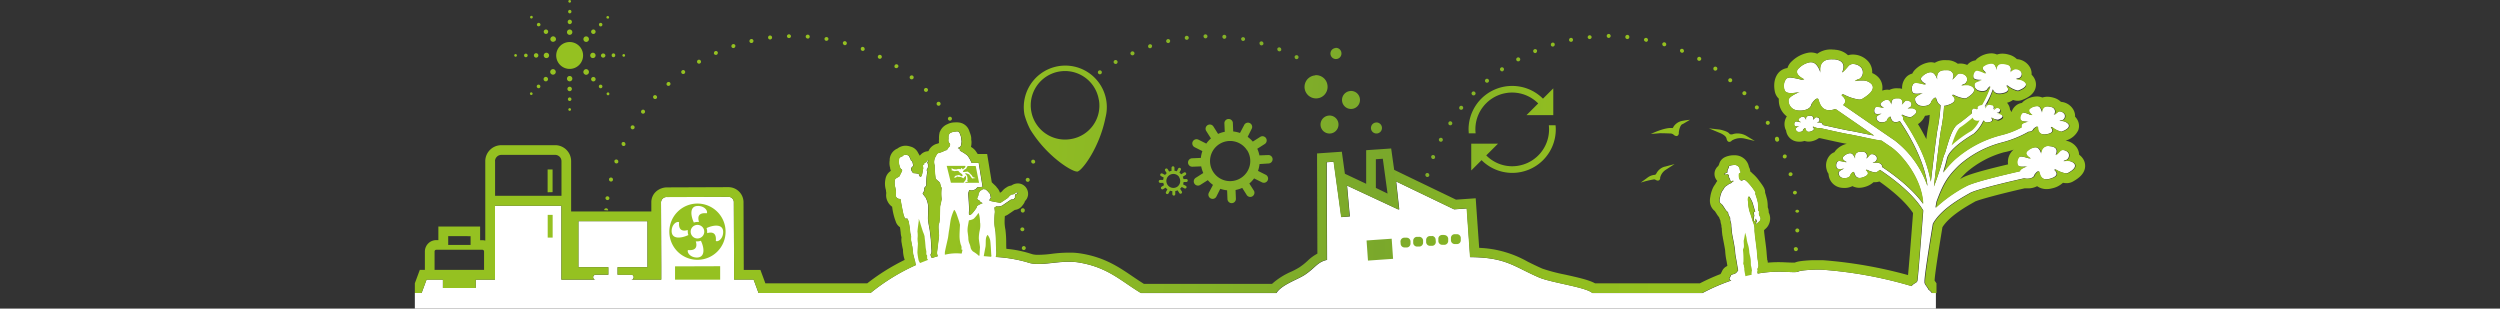
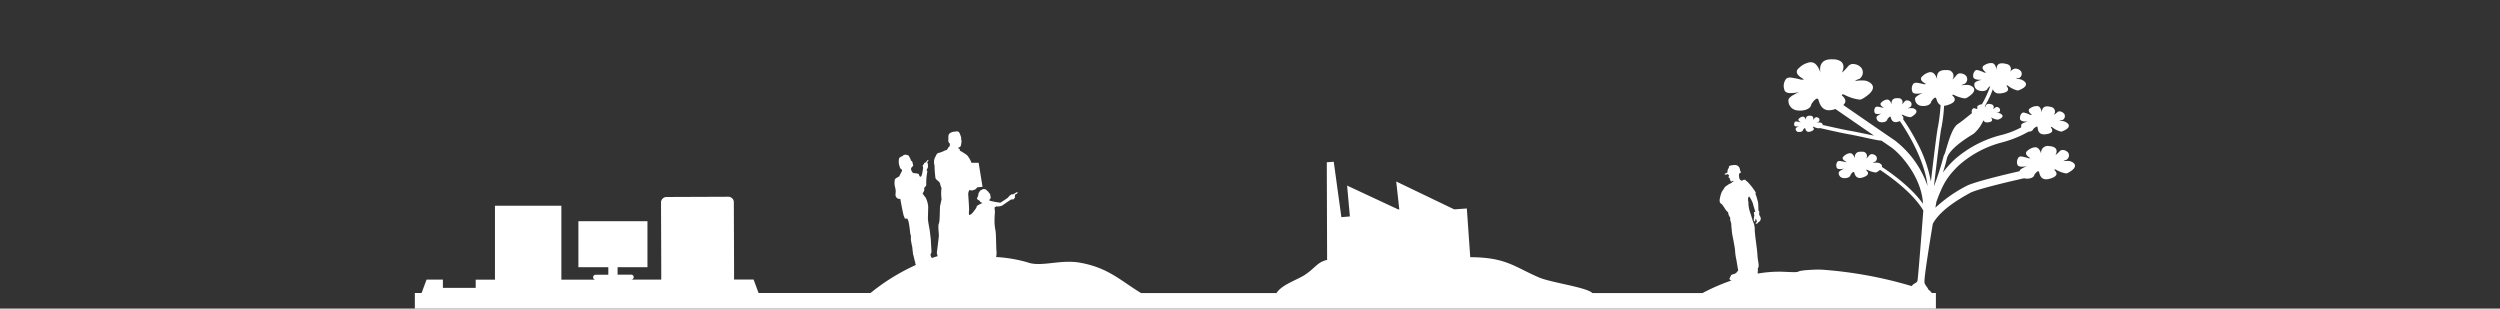
<svg xmlns="http://www.w3.org/2000/svg" id="composition" width="640" height="79" viewBox="0 0 640 79">
  <rect x="0" y="0" width="640" height="79" fill="#333333" stroke="none" />
  <defs>
    <linearGradient id="linear-gradient" x1="105.93" y1="94.03" x2="531.37" y2="94.03" gradientTransform="translate(7.37 -65.56) rotate(3)" gradientUnits="userSpaceOnUse">
      <stop offset="0.32" stop-color="#95c121" />
      <stop offset="0.58" stop-color="#7aa82b" />
      <stop offset="0.62" stop-color="#85b326" />
      <stop offset="0.68" stop-color="#91bd21" />
      <stop offset="0.75" stop-color="#95c11f" />
    </linearGradient>
  </defs>
  <title>dechets-electronique-collecte-seul</title>
  <path d="M107.93,75l1.27-3.43h4.18v2.13h8.4V71.59h4.93V52.66h17V71.59h8.76l-.11,0a.63.63,0,0,1,.13-1.25h3.24V68.41h-7.66V56.62h17.68V68.41H158.1v1.91h3.51l.1,0a.63.63,0,0,1-.13,1.25h7.7l0-3.39-.06-16.47a1.44,1.44,0,0,1,1.55-1.28l15.53-.06h.11a1.41,1.41,0,0,1,1.45,1.25l.06,16.48v3.46h5L194.19,75h28.67a52.78,52.78,0,0,1,11.61-7.17v0a1.4,1.4,0,0,1-.16-.5c-.06-.22,0-.36-.07-.39s-.33-1.39-.44-1.65-.23-2-.3-2.24-.21-1.06-.29-1.46a4.82,4.82,0,0,1,0-1c0-.27-.21-.79-.22-1.09a25.45,25.45,0,0,0-.43-2.9c-.1-.12-.21-.64-.34-.65h0a.72.72,0,0,1-.33,0,.45.45,0,0,1-.22,0c-.1-.08-.1-.27-.3-.7s-.89-4.33-.89-4.33h-.22a1,1,0,0,1-.95-.7c-.14-.22,0-.93,0-1.29a6.88,6.88,0,0,0-.24-1.3,4.48,4.48,0,0,1,0-1.6c.06-.43,1.06-.74,1.16-.93s.38-.81.5-1,.31-.6.08-.72c-.47-.24-.53-.91-.67-1.34a3.92,3.92,0,0,1,0-1.32c0-.5.87-.73.87-.73a1,1,0,0,1,.8-.39,2.65,2.65,0,0,1,.53.12c.37.07.42.41.47.49s.18.27.21.34.15.47.17.52.06.07.24.18.26.81.34,1.11-1.06.5-.25,1.64c.1.14.17.31.43.33h.19a8.15,8.15,0,0,1,1,.17c.1,0,.19.73.47.74a.21.21,0,0,0,.15-.05c.35-.26.5-2,.54-2s0-.19,0-.33-.1-.35-.08-.44a.71.71,0,0,1,.16-.31.58.58,0,0,1,.24-.08.19.19,0,0,1-.06-.14c0-.09,0-.09,0-.09l.24-.19s.22,0,.26-.09.15-.24.3-.41a.32.32,0,0,1,.26-.16l.08,0c.1,0-.45.69-.31.72s0,.19.11.26,0,.3.05.36a2,2,0,0,1,0,.52,4.67,4.67,0,0,1-.36.74c0,.05.25.23.21.33a16.51,16.51,0,0,0-.28,3.44c0,.47-.66.64-.52,1.06s-.42,1.13-.42,1.13a6.51,6.51,0,0,0,.74,1,6,6,0,0,1,.7,2.41c0,.27-.06,2.26-.07,3s.45,2.86.48,3.19.23,1.88.26,2.27.12,2.41.15,2.53a5.87,5.87,0,0,1,0,.73,1.57,1.57,0,0,1-.22.47,1.39,1.39,0,0,0,.25.81l.11.12c.5-.17,1-.33,1.47-.47a1.12,1.12,0,0,0-.05-.13,2.11,2.11,0,0,1-.16-.8s.47-3.72.51-4.23-.29-2.62,0-3.18.22-4.23.33-4.61.36-1.65.36-1.65a10.31,10.31,0,0,1,0-2.89h0s-.17-.09-.39-1.1c-.13-.56-1-.86-1.17-1.4a25,25,0,0,1-.23-3.22,2.82,2.82,0,0,1,.2-2.23c.2-.2.26-.93.93-1a7,7,0,0,0,1.6-.65c.15,0,.33,0,.46-.2a2.31,2.31,0,0,0,.31-.46c.07-.12.13-.21.21-.21h0c.09,0,.34-.7.16-.87-.55-.53-.29-1-.33-1.35a3.21,3.21,0,0,1,.05-.84s.25-.49.47-.54a2.63,2.63,0,0,1,1-.31c.28,0,.53-.08.75-.07s.5.16.7.69l.29.84c.05.18,0,.33,0,.45a4,4,0,0,1,.1.59,9,9,0,0,1-.17,1.11c-.09.29-.51.42-.79.6,0,0,.44.16.48.26a1.58,1.58,0,0,1,.06.41,11,11,0,0,1,1.91,1.22,7.55,7.55,0,0,1,1.06,1.87h1.83l1,6.15-1.35.13s-.38.51-.56.55a3.1,3.1,0,0,1-.78.25h0l-.23,0a3.48,3.48,0,0,0-.44-.11h0a2.36,2.36,0,0,0-.31,1c0,.24.3,3.91.21,4.33a4.45,4.45,0,0,0,0,1.07l.42-.13c.39-.14,1.47-1.74,1.47-1.74h0a1,1,0,0,1,.16-.46,3.52,3.52,0,0,1,.84-.48,1.94,1.94,0,0,1,.54-.23h.08l-.16-.06a5,5,0,0,1-.46-.25,2.14,2.14,0,0,0-.23-.32,1.37,1.37,0,0,0-.41-.24.38.38,0,0,1-.15-.5c.14-.36.22-.4.25-.6s.07-.51.07-.51l.07-.17c.08,0,.28-.6.57-.66s.33-.3.59-.29h0c.28,0,.63.08.63.08s.41.4.59.55.19.33.27.38a.61.61,0,0,1,.29.42c0,.23.11.56.12.67s0,.23-.07.3a.82.82,0,0,0-.23.32.31.31,0,0,0,0,.24,6.59,6.59,0,0,0,1,.23.15.15,0,0,0,.11,0h0a.43.43,0,0,1,.07.07c.59.06,1.23.2,1.5.22h.11c.19-.09,1.86-1.21,1.93-1.29a3.18,3.18,0,0,1,.62-.65c.18-.09.21-.2.37-.19h.11a.74.74,0,0,0,.32-.06l.7-.41a.51.51,0,0,1,.23-.08c.07,0,.09.07.12.15s-.13.17-.18.22-.4.21-.49.27.06.22,0,.34,0,.27,0,.36a.94.94,0,0,1-.18.24c-.06.06-.14.27-.3.26h-.05l-.15,0a.92.92,0,0,0-.52.15c-.21.15-1.9,1.29-2.06,1.42a2.71,2.71,0,0,1-1.55.21H255c0,.07,0,.12-.08.13s-.35,0-.3.41.09.89.09.89A24.72,24.72,0,0,0,254.6,57a12.83,12.83,0,0,0,.26,2.1c.15.81.14,4.36.24,5.17A4.66,4.66,0,0,1,255,65.8a35.85,35.85,0,0,1,8,1.35,7.29,7.29,0,0,0,2.22.42c2.72.15,6-.71,9.4-.53a13.77,13.77,0,0,1,1.8.2c7.3,1.26,10.58,4.7,15.69,7.78h34.67c1.34-2.14,5.33-3.39,7.24-4.64,2.74-1.81,3.21-3.29,5.72-3.84l-.08-25,1.78-.13,1.95,14.18,2.18-.18-.71-7.9,13.06,6.09.3,0-.79-7.14,14.85,7.14,3.23-.23.87,12.47q1.17,0,2.19.06c7.4.39,9.64,2.65,15.42,5.13,3.12,1.34,12.17,2.49,13.67,4h28.18a49.17,49.17,0,0,1,7.39-3.21c-.32-.11-.57-.39-.46-.57s.31-.6.4-.81,1.07-.24,1.4-.7.47-.31.35-.85-.34-2.09-.46-2.64a13.76,13.76,0,0,1-.28-2.07c0-.58-.65-3.78-.73-4.22s-.18-1.8-.23-2.09a3.13,3.13,0,0,0-.12-1,2.23,2.23,0,0,1-.16-1c0-.35-.39-.45-.53-1.4,0-.24-.21-.17-.61-.73-.08-.1-.77-1.25-1-1.44s-.49-.29-.56-.72a2.36,2.36,0,0,1,.07-.88,7.2,7.2,0,0,1,.44-1.5c.23-.48.5-.71.68-1.1s1-.78,1.09-.9.18-.09.41-.21.37-.14.41-.24a.84.84,0,0,1,.37-.28c.13-.05.05-.16,0-.22l0,0c-.06,0-.18.07-.39.19a.24.24,0,0,1-.15,0c-.14,0-.17-.17-.19-.26a.82.82,0,0,0-.09-.25.26.26,0,0,1-.08,0s0-.13,0-.13h0s-.07-.07,0-.11,0-.17,0-.17.06,0-.13,0-.18-.14-.15-.23a3.28,3.28,0,0,0,.1-.46.57.57,0,0,1-.29-.26,2.17,2.17,0,0,1-.64.13c-.12,0-.19-.06-.2-.15s.75-.39.75-.39a1.45,1.45,0,0,1,.35-1.2l0-.33s0-.29,1.33-.39h.26a1.28,1.28,0,0,1,1.24,1.24,1,1,0,0,0,.22.49c.09.15,0,.08-.07.24s-.22.13-.29.13h0a1.23,1.23,0,0,0-.1.58,3,3,0,0,0,.09.75.84.84,0,0,0,.67.6s.24-.22.37-.22h0l.08,0a1.53,1.53,0,0,0,.36-.07h0c.11,0,.12.33.42.4a14.09,14.09,0,0,1,2.29,2.91.66.66,0,0,1-.08.3,16.36,16.36,0,0,1,.66,2.19c.11.49.07,2.19.15,2.19h0c.09,0,.23.16.16.51a1.34,1.34,0,0,0,.27,1,1,1,0,0,1-.37,1.34,1,1,0,0,0-.3.31c-.07.12-.33.16-.47.15h0c-.14,0,0-.2.18-.39s0-.55-.08-.69-.05-.18-.09-.19,0,0-.07.07-.05.48-.18.61a.12.12,0,0,1-.09,0c-.07,0-.13-.11-.18-.24a3,3,0,0,1,.06-.9c0-.2.13-.3.05-.46a3.68,3.68,0,0,1-.09-.75l.35-.15s-.52-1.7-.63-2.17a8.64,8.64,0,0,0-.84-1.63.13.13,0,0,0-.1-.07c-.07,0-.15.09-.19.19a1.74,1.74,0,0,0-.07.85,3.14,3.14,0,0,1,.08.88,8.81,8.81,0,0,0,.51,2.38c.3.83.6,2,.68,2.13a4.84,4.84,0,0,1,.43,1.94c-.09.65.54,4.67.63,5.89s.1,1.33.17,1.91a9.94,9.94,0,0,1,.19,1.35,1.53,1.53,0,0,1-.2.9c-.09.18.09.46,0,.64a1.14,1.14,0,0,0,0,.65,31.47,31.47,0,0,1,6.76-.45c6,.29,1.11-.23,7.37-.53a23.52,23.52,0,0,1,2.48,0,106.89,106.89,0,0,1,22.77,4.19c.53-.77,1.32-.75,1.48-1.35s1.09-12.71,1.5-18c-2.64-4.47-8.33-8.58-11.08-10.4a7.27,7.27,0,0,1-.81.57.88.88,0,0,1-.48.08,6.26,6.26,0,0,1-1.9-.62.56.56,0,0,0-.2-.07c-.07,0-.14,0-.15.15.77.63.71,1.34-1,1.86a2.27,2.27,0,0,1-.73.1c-1.07-.06-1.25-1.19-1.35-1.43a.16.16,0,0,0-.15-.12c-.17,0-.45.24-.78.75-.07.62-.91.88-1.64.85a2.28,2.28,0,0,1-.39-.06,1.27,1.27,0,0,1-1-1.32c0-.51,1.47-1.09,1.47-1.09a4.81,4.81,0,0,1-1.23.14c-.38,0-.71-.13-.78-.44a1.57,1.57,0,0,1,.24-1.47.85.85,0,0,1,.63-.15,10.25,10.25,0,0,1,1.35.27h0a1.32,1.32,0,0,0,.39,0C471,40.64,472,40,472,40a2.72,2.72,0,0,1,1.44-.77,1,1,0,0,1,.24,0c.81,0,1.17,1.34,1.19,1.41s-.48-1.91,1.63-1.8l.24,0a1.11,1.11,0,0,1,1,1.75s0,0,0,0,.22-.11.84-.86a.82.82,0,0,1,.7-.27,1.54,1.54,0,0,1,1,.5,1,1,0,0,1-.3,1.47,1.55,1.55,0,0,0-.6.3,4.11,4.11,0,0,1,1.05-.09,1.6,1.6,0,0,1,1.19.47.68.68,0,0,1,.15.62c2.58,1.7,7.58,5.3,10.52,9.44-.32-6.57-5.54-12.72-8.37-14.62L481.65,36c-.69,0-3-.51-5.2-1-1.41-.29-2.74-.57-3.31-.66-1.06-.16-5.08-1.06-7.3-1.57l-.09.06a.48.48,0,0,1-.3,0,3.82,3.82,0,0,1-1.18-.38.25.25,0,0,0-.12,0s-.09,0-.09.09c.47.39.44.82-.63,1.15a1.35,1.35,0,0,1-.46.06c-.66,0-.77-.73-.83-.88s-.05-.08-.09-.08-.28.15-.49.47c0,.38-.56.54-1,.52l-.24,0a.79.79,0,0,1-.63-.82c0-.32.91-.68.91-.68a2.85,2.85,0,0,1-.76.09c-.24,0-.44-.08-.48-.27a.92.92,0,0,1,.15-.91.57.57,0,0,1,.39-.1,5.93,5.93,0,0,1,.83.18h0a1.05,1.05,0,0,0,.25,0c-1-.52-.43-.92-.43-.92a1.65,1.65,0,0,1,.89-.48l.15,0c.5,0,.72.83.73.87s-.29-1.18,1-1.11h.15a.68.68,0,0,1,.61,1.08,0,0,0,0,0,0,0s.14-.07.52-.53a.52.52,0,0,1,.44-.17,1,1,0,0,1,.64.31.66.66,0,0,1-.19.91.93.93,0,0,0-.37.18,2.94,2.94,0,0,1,.65-.06,1,1,0,0,1,.73.3.41.41,0,0,1,.1.34c2.27.51,5.74,1.28,6.67,1.43.6.09,2,.37,3.37.66l3.11.64-9.89-6.82-.36.12a4.26,4.26,0,0,1-1.41.2c-2.06-.11-2.4-2.29-2.6-2.75a.31.31,0,0,0-.28-.23c-.34,0-.87.46-1.51,1.44-.13,1.2-1.74,1.7-3.15,1.63a6.06,6.06,0,0,1-.76-.1,2.48,2.48,0,0,1-1.95-2.55c-.06-1,2.83-2.1,2.83-2.1a9.74,9.74,0,0,1-2.37.27c-.72,0-1.37-.25-1.5-.84a3,3,0,0,1,.47-2.84,1.64,1.64,0,0,1,1.21-.29,20.7,20.7,0,0,1,2.6.53h0a2.66,2.66,0,0,0,.77-.08c-3.17-1.63-1.34-2.87-1.34-2.87a5.29,5.29,0,0,1,2.77-1.49,1.52,1.52,0,0,1,.47,0c1.56.08,2.25,2.57,2.28,2.71,0-.16-.91-3.68,3.13-3.47l.47,0c3.57.4,1.91,3.36,1.91,3.36s0,0,0,0,.43-.2,1.63-1.64a1.57,1.57,0,0,1,1.35-.52,2.85,2.85,0,0,1,2,1A2,2,0,0,1,476,20.2a2.87,2.87,0,0,0-1.14.57,7.86,7.86,0,0,1,2-.17,3.08,3.08,0,0,1,2.28.92c1.23,1.48-1.19,3.08-2.38,3.79a1.54,1.54,0,0,1-.92.17,11.94,11.94,0,0,1-3.67-1.21,1,1,0,0,0-.37-.12c-.14,0-.27.05-.3.28,1,.8,1.26,1.67.38,2.45,3.3,2.28,11,7.58,13.18,9.06a24.84,24.84,0,0,1,8.39,11.66c-.78-7.05-5.72-14.63-7.08-16.6-.14.05-.29.11-.47.16a1.94,1.94,0,0,1-.67.1c-1-.05-1.13-1.08-1.23-1.3s-.07-.11-.13-.11-.41.22-.71.68c-.07.57-.83.81-1.49.77a2,2,0,0,1-.36-.05,1.18,1.18,0,0,1-.93-1.2c0-.47,1.35-1,1.35-1a4.3,4.3,0,0,1-1.13.13c-.34,0-.64-.11-.7-.39a1.36,1.36,0,0,1,.22-1.34.79.79,0,0,1,.57-.14,8.4,8.4,0,0,1,1.23.25h0a1.15,1.15,0,0,0,.36,0c-1.49-.77-.63-1.35-.63-1.35a2.45,2.45,0,0,1,1.31-.71.86.86,0,0,1,.22,0c.74,0,1.06,1.22,1.08,1.28s-.43-1.74,1.48-1.64l.22,0a1,1,0,0,1,.9,1.59,0,0,0,0,0,0,0s.2-.1.76-.78a.74.74,0,0,1,.64-.24,1.36,1.36,0,0,1,.94.45.94.94,0,0,1-.28,1.33,1.47,1.47,0,0,0-.54.27,4.21,4.21,0,0,1,1-.08,1.45,1.45,0,0,1,1.07.44c.59.7-.56,1.45-1.12,1.79a.74.74,0,0,1-.44.08,5.78,5.78,0,0,1-1.73-.57.56.56,0,0,0-.18-.06c-.06,0-.12,0-.14.13.39.32.54.65.35,1a57.5,57.5,0,0,1,3.59,6,34.32,34.32,0,0,1,3.53,10c.6-5.2,1.52-12.88,1.83-14.11a45.29,45.29,0,0,0,.65-5.47c-.85-.42-1-1.49-1.14-1.75a.23.23,0,0,0-.2-.17c-.24,0-.61.33-1.06,1-.1.84-1.23,1.2-2.22,1.14a3.07,3.07,0,0,1-.53-.07,1.74,1.74,0,0,1-1.38-1.79c0-.69,2-1.48,2-1.48a6.6,6.6,0,0,1-1.67.19c-.51,0-1-.17-1.05-.59a2.09,2.09,0,0,1,.32-2,1.21,1.21,0,0,1,.86-.2,12.74,12.74,0,0,1,1.82.38h0a1.88,1.88,0,0,0,.53-.06c-2.22-1.15-.93-2-.93-2A3.68,3.68,0,0,1,494,18.48a1,1,0,0,1,.33,0c1.1.06,1.59,1.81,1.61,1.9,0-.1-.65-2.58,2.2-2.43a1.84,1.84,0,0,1,.33,0,1.49,1.49,0,0,1,1.34,2.36,0,0,0,0,0,0,0c.07,0,.3-.14,1.15-1.16a1.1,1.1,0,0,1,1-.36,2,2,0,0,1,1.39.67,1.4,1.4,0,0,1-.41,2,2.12,2.12,0,0,0-.81.4,5.71,5.71,0,0,1,1.43-.12,2.18,2.18,0,0,1,1.6.64c.87,1.05-.84,2.17-1.67,2.67a1.1,1.1,0,0,1-.65.12,8.23,8.23,0,0,1-2.58-.85.64.64,0,0,0-.26-.08.18.18,0,0,0-.21.19c1,.86,1,1.82-1.38,2.52a3,3,0,0,1-.72.13,41,41,0,0,1-.67,5.54c-.29,1.15-1.22,8.9-1.93,15.09a71.8,71.8,0,0,0,2.36-7.3,4.23,4.23,0,0,1,.43-1.13c.11-.34.23-.73.35-1.15.73-2.46,1.64-5.52,3-6.4.82-.53,2.3-1.72,3.61-2.8a.26.26,0,0,1-.07-.17,1.06,1.06,0,0,1,.34-1,.44.44,0,0,1,.26-.05,2,2,0,0,1,.65.2l.26-.22a.41.41,0,0,1,.13-.66,1.82,1.82,0,0,1,.95-.33,25.24,25.24,0,0,0,2.15-4.67,3.32,3.32,0,0,0-.66.57c-.17.55-.82.74-1.49.71a3.18,3.18,0,0,1-1-.22,1.5,1.5,0,0,1-.89-1.73c.08-.59,1.92-.94,1.92-.94a6.75,6.75,0,0,1-.7,0c-.65,0-1.52-.19-1.54-.76a1.78,1.78,0,0,1,.58-1.64.77.77,0,0,1,.44-.09,7.29,7.29,0,0,1,1.8.65l.28,0h.19c-1.7-1.32-.48-1.86-.48-1.86a3.2,3.2,0,0,1,1.8-.58h.12c1,.05,1.19,1.49,1.23,1.82,0-.35-.11-1.84,1.49-1.75h.16a4.05,4.05,0,0,1,.86.17,1.28,1.28,0,0,1,.77,2.2s0,0,0,0c1-1.24,1.76-1,1.76-1a1.71,1.71,0,0,1,1.31.82,1.21,1.21,0,0,1-.66,1.61,1.67,1.67,0,0,0-.74.22s.16,0,.4,0a2.52,2.52,0,0,1,2.07.91c.57,1-1,1.7-1.82,2a1,1,0,0,1-.31,0,6.17,6.17,0,0,1-2.31-1.16.46.46,0,0,0-.25-.12c-.07,0-.13,0-.17.14.76.88.54,1.68-1.55,1.91a2.79,2.79,0,0,1-.49,0,1.47,1.47,0,0,1-1.45-1.1,23.7,23.7,0,0,1-2.07,4.33,2,2,0,0,1,.11.51s-.08-1.11,1-1.06a2.2,2.2,0,0,1,.5.1.74.74,0,0,1,.45,1.28,0,0,0,0,0,0,0s.17-.06.66-.47a.47.47,0,0,1,.36-.11,1,1,0,0,1,.77.48.71.71,0,0,1-.39.94,1,1,0,0,0-.43.12h.24a1.44,1.44,0,0,1,1.2.53c.34.59-.6,1-1.06,1.16a.35.35,0,0,1-.18,0A3.47,3.47,0,0,1,510,30.2a.24.24,0,0,0-.14-.07.09.09,0,0,0-.1.08c.44.52.31,1-.91,1.12h-.28a.87.87,0,0,1-.81-.54,9.56,9.56,0,0,1-2.51,3.45l-.34.21c-1.48.92-6,3.71-6.52,6.18-.22,1-.6,2.27-1,3.54A25.59,25.59,0,0,1,500.19,41a28.67,28.67,0,0,1,12-6.4,22,22,0,0,0,5.25-2,2.08,2.08,0,0,1,0-.61c.07-.55,1.78-.87,1.78-.87a5.83,5.83,0,0,1-.65,0c-.6,0-1.41-.17-1.43-.7a1.64,1.64,0,0,1,.55-1.52.7.7,0,0,1,.4-.09,7.08,7.08,0,0,1,1.68.61l.25,0a.86.86,0,0,0,.18,0c-1.58-1.22-.45-1.72-.45-1.72a2.94,2.94,0,0,1,1.68-.54h.1c1,0,1.14,1.67,1.15,1.75,0-.08-.12-1.77,1.52-1.68a3.35,3.35,0,0,1,.8.15,1.2,1.2,0,0,1,.72,2.05s0,0,0,0,.28-.09,1-.74a.82.82,0,0,1,.58-.18,1.64,1.64,0,0,1,1.22.76,1.13,1.13,0,0,1-.61,1.5,1.55,1.55,0,0,0-.69.2s.15,0,.38,0a2.39,2.39,0,0,1,1.92.84c.53.95-1,1.58-1.7,1.86a.64.64,0,0,1-.28,0,5.66,5.66,0,0,1-2.15-1.07.43.43,0,0,0-.23-.11c-.06,0-.12,0-.15.13.7.82.49,1.56-1.44,1.77a2.39,2.39,0,0,1-.45,0c-1.48-.08-1.44-1.53-1.5-1.83,0-.1-.09-.16-.18-.16s-.51.2-.94.65c-.13.46-.65.65-1.21.66a28,28,0,0,1-6.84,2.76,26.7,26.7,0,0,0-11,5.87c-2.89,2.82-4,4.58-5.73,9.3l-.26,1.53a35.43,35.43,0,0,1,7.63-5.4l.24-.13c1.84-1,9.51-2.87,13.68-3.81,0-.65,1.92-1.27,1.92-1.27a6.85,6.85,0,0,1-1.39.11c-.54,0-1-.18-1.12-.61a2,2,0,0,1,.4-1.84,1,1,0,0,1,.68-.16,10.84,10.84,0,0,1,1.8.45h.06a2,2,0,0,0,.44,0c-2-1.17-.77-1.92-.77-1.92a3.4,3.4,0,0,1,1.85-.88,1.18,1.18,0,0,1,.26,0c1.06.06,1.43,1.76,1.45,1.85a1.7,1.7,0,0,1,1.94-2.17l.52.06c2.32.38,1.14,2.25,1.14,2.25s0,0,0,0,.29-.13,1.11-1a1,1,0,0,1,.83-.3,1.92,1.92,0,0,1,1.34.7,1.31,1.31,0,0,1-.48,1.82,1.92,1.92,0,0,0-.77.34,5.55,5.55,0,0,1,1.11-.06,2.18,2.18,0,0,1,1.67.69c.76,1-.88,2-1.67,2.4a1,1,0,0,1-.51.09,7.6,7.6,0,0,1-2.46-.92.62.62,0,0,0-.25-.1.17.17,0,0,0-.19.17c.93.85.81,1.73-1.4,2.28a3.2,3.2,0,0,1-.82.09c-1.44-.08-1.6-1.58-1.71-1.89a.22.22,0,0,0-.19-.17c-.22,0-.58.29-1,.9-.12.73-1.06,1-1.94,1a2.76,2.76,0,0,1-.66-.11h0c-4.5,1-12.32,2.88-13.91,3.78l-.23.13c-2.38,1.34-7.27,4.1-9.26,7.74-1,6-2.24,13.9-2.13,14.86-.09.66.68,1.2,1,2a3.31,3.31,0,0,1,.86.86h1.06l0,4H106.2V75Z" style="fill:#fff" />
-   <path d="M149.27,14.19a3.44,3.44,0,1,1-3.44-3.43A3.44,3.44,0,0,1,149.27,14.19ZM146.08.59a.39.39,0,0,0,.1-.25.35.35,0,0,0-.1-.24.36.36,0,0,0-.49,0,.35.35,0,0,0-.1.24.39.39,0,0,0,.1.25.35.35,0,0,0,.24.1A.39.39,0,0,0,146.08.59Zm-.25,5.59h0a.58.58,0,0,0,.58-.57h0a.58.58,0,0,0-.58-.58h0a.58.58,0,0,0,0,1.15Zm0,2.74h0a.68.68,0,0,0,.69-.68h0a.69.69,0,0,0-.69-.69h0a.68.68,0,0,0-.68.69A.67.67,0,0,0,145.83,8.92Zm0-5.49h0a.45.45,0,0,0,.46-.46h0a.45.45,0,0,0-.46-.45h0a.46.46,0,0,0,0,.91Zm-.24,24.36a.37.37,0,0,0-.1.25.35.35,0,0,0,.1.24.36.36,0,0,0,.49,0,.35.35,0,0,0,.1-.24.37.37,0,0,0-.1-.25.39.39,0,0,0-.25-.1A.35.35,0,0,0,145.59,27.79Zm.24-5.59h0a.57.57,0,0,0-.57.57h0a.57.57,0,0,0,.57.57h0a.57.57,0,1,0,0-1.14Zm0-2.75h0a.68.68,0,0,0-.68.69h0a.67.67,0,0,0,.68.68h0a.68.68,0,0,0,.69-.68A.69.69,0,0,0,145.83,19.45Zm0,5.49h0a.46.46,0,0,0-.45.46h0a.46.46,0,0,0,.45.46h0a.46.46,0,0,0,0-.92Zm-13.6-11a.35.35,0,0,0-.24-.1.37.37,0,0,0-.25.1.36.36,0,0,0,0,.49.33.33,0,0,0,.25.1.31.31,0,0,0,.24-.1.35.35,0,0,0,.1-.24A.39.39,0,0,0,132.23,13.94Zm5.59.25h0a.56.56,0,0,0-.57-.57h0a.57.57,0,0,0-.57.57h0a.58.58,0,0,0,.57.57A.57.57,0,0,0,137.82,14.19Zm2.75,0h0a.69.69,0,0,0-.69-.69h0a.68.68,0,0,0-.68.69h0a.67.67,0,0,0,.68.68A.68.68,0,0,0,140.57,14.19Zm-5.49,0h0a.47.47,0,0,0-.46-.46h0a.47.47,0,0,0-.46.46h0a.46.46,0,0,0,.92,0Zm24.36.24a.31.31,0,0,0,.24.1.35.35,0,0,0,.25-.1.38.38,0,0,0,0-.49.39.39,0,0,0-.25-.1.35.35,0,0,0-.24.1.33.33,0,0,0,0,.49Zm-5.6-.24h0a.58.58,0,0,0,.57.57h0a.58.58,0,0,0,.58-.57h0a.58.58,0,0,0-1.15,0Zm-2.74,0h0a.67.67,0,0,0,.68.68h0a.68.68,0,0,0,.69-.68h0a.69.69,0,0,0-.69-.69A.68.68,0,0,0,151.1,14.19Zm5.49,0h0a.46.46,0,0,0,.46.46h0a.46.46,0,0,0,.45-.46h0a.46.46,0,1,0-.91,0ZM136.39,4.4a.34.34,0,0,0-.35-.35.36.36,0,0,0-.34.35.34.34,0,0,0,.34.34.34.34,0,0,0,.35-.34Zm3.78,4.12h0a.57.57,0,0,0,0-.8h0a.56.56,0,0,0-.81,0h0a.57.57,0,0,0,0,.8A.56.56,0,0,0,140.17,8.52Zm1.94,2h0a.68.68,0,0,0,0-1h0a.68.68,0,0,0-1,0h0a.68.68,0,0,0,0,1A.7.7,0,0,0,142.11,10.47Zm-3.88-3.89h0a.45.45,0,0,0,0-.64h0a.46.46,0,0,0-.65,0h0a.45.45,0,0,0,0,.64A.46.46,0,0,0,138.23,6.58ZM155.28,24a.35.35,0,0,0,.1.24A.34.34,0,0,0,156,24a.35.35,0,0,0-.1-.24.34.34,0,0,0-.25-.11.32.32,0,0,0-.24.11A.35.35,0,0,0,155.28,24Zm-3.78-4.13h0a.56.56,0,0,0,0,.81h0a.58.58,0,0,0,.81,0h0a.57.57,0,0,0-.81-.81Zm-1.94-1.94h0a.68.68,0,0,0,0,1h0a.68.68,0,0,0,1,0h0a.7.7,0,0,0,0-1A.68.68,0,0,0,149.56,17.91Zm3.88,3.88h0a.46.46,0,0,0,0,.65h0a.46.46,0,0,0,.65,0h0a.48.48,0,0,0,0-.65A.47.47,0,0,0,153.44,21.79ZM136,23.63a.32.32,0,0,0-.24.11.31.31,0,0,0-.1.24.36.36,0,0,0,.34.35.41.41,0,0,0,.25-.11.34.34,0,0,0,0-.48A.36.36,0,0,0,136,23.63Zm4.13-3.78h0a.58.58,0,0,0-.81,0h0a.58.58,0,0,0,0,.81h0a.57.57,0,0,0,.81-.81Zm1.94-1.94h0a.68.68,0,0,0-1,0h0a.68.68,0,0,0,0,1h0a.69.69,0,0,0,1-1Zm-3.88,3.88h0a.48.48,0,0,0-.65,0h0a.46.46,0,0,0,0,.65h0a.46.46,0,1,0,.65-.65Zm17.39-17a.33.33,0,0,0,.25-.1.35.35,0,0,0,.1-.24.35.35,0,0,0-.35-.35.35.35,0,0,0-.24.1.39.39,0,0,0-.1.25.35.35,0,0,0,.1.24A.31.31,0,0,0,155.62,4.74ZM151.5,8.52h0a.56.56,0,0,0,.81,0h0a.57.57,0,0,0,0-.8h0a.56.56,0,0,0-.81,0A.55.55,0,0,0,151.5,8.52Zm-1.94,2h0a.7.7,0,0,0,1,0h0a.7.7,0,0,0,0-1h0a.69.69,0,0,0-1,1Zm3.88-3.89h0a.46.46,0,0,0,.65,0h0a.47.47,0,0,0,0-.64h0a.46.46,0,0,0-.65,0A.45.45,0,0,0,153.44,6.58Zm188.47,5.67a1.41,1.41,0,1,0,1.5,1.31A1.41,1.41,0,0,0,341.91,12.25Zm-5.21,7A2.95,2.95,0,1,0,339.85,22,2.94,2.94,0,0,0,336.7,19.25Zm9,4a2.3,2.3,0,1,0,2.45,2.13A2.29,2.29,0,0,0,345.71,23.29Zm6.58,8.06a1.41,1.41,0,1,0,1.5,1.31A1.41,1.41,0,0,0,352.29,31.35Zm-12.08-1.77a2.3,2.3,0,1,0,2.45,2.13A2.3,2.3,0,0,0,340.21,29.58ZM233.07,20.21a.52.52,0,0,0,.72-.08.55.55,0,0,0,.11-.28.5.5,0,0,0-.19-.44h0a.51.51,0,0,0-.72.08.43.43,0,0,0-.11.28.49.49,0,0,0,.19.44ZM202,9.75h0a.49.49,0,0,0,.49-.47.09.09,0,0,0,0,0,.52.52,0,0,0-.53-.5h0a.51.51,0,0,0-.5.47v.06A.51.51,0,0,0,202,9.75Zm34.69,13.63a.52.52,0,0,0,.72,0,.5.5,0,0,0,0-.72l0,0a.52.52,0,0,0-.72,0,.53.53,0,0,0-.15.32.5.5,0,0,0,.16.41ZM211.49,10.45h0a.52.52,0,0,0,.59-.42.09.09,0,0,0,0,0,.5.5,0,0,0-.42-.54h0a.51.51,0,0,0-.59.42.09.09,0,0,1,0,.05A.5.5,0,0,0,211.49,10.45Zm28.4,16.44a.51.51,0,0,0,.72.07.54.54,0,0,0,.18-.36.52.52,0,0,0-.12-.37h0a.52.52,0,0,0-.72-.06.5.5,0,0,0-.18.35.52.52,0,0,0,.12.37Zm-33.15-17h0a.52.52,0,0,0,.55-.47h0a.51.51,0,0,0-.48-.55h0a.51.51,0,0,0-.55.47h0A.51.51,0,0,0,206.74,9.86Zm9.41,1.66h0a.51.51,0,0,0,.63-.35.44.44,0,0,0,0-.1.52.52,0,0,0-.37-.54h0a.51.51,0,0,0-.64.36.31.31,0,0,0,0,.1A.51.51,0,0,0,216.15,11.52ZM220.68,13h0a.52.52,0,0,0,.67-.29.4.4,0,0,0,0-.15.52.52,0,0,0-.32-.52h0a.5.5,0,0,0-.66.29.4.4,0,0,0,0,.15A.49.49,0,0,0,220.68,13Zm8.5,4.36h0a.51.51,0,0,0,.71-.15A.57.57,0,0,0,230,17a.53.53,0,0,0-.23-.47h0a.53.53,0,0,0-.71.15.75.75,0,0,0-.08.24A.5.5,0,0,0,229.18,17.4Zm13.58,13.31a.51.51,0,0,0,.93-.24.54.54,0,0,0-.08-.33h0a.52.52,0,0,0-.94.25.48.48,0,0,0,.09.32ZM225,15h0a.51.51,0,0,0,.69-.22.76.76,0,0,0,.06-.2.51.51,0,0,0-.28-.49h0a.51.51,0,0,0-.69.22.36.36,0,0,0-.06.2A.5.5,0,0,0,225,15ZM156.3,46.46a.51.51,0,0,0,.62-.38h0s0-.06,0-.09a.51.51,0,0,0-.39-.53.51.51,0,0,0-.62.37v0a.24.24,0,0,0,0,.08A.51.51,0,0,0,156.3,46.46Zm3.13-9.13a.51.51,0,0,0,.68-.25h0a.61.61,0,0,0,0-.18.54.54,0,0,0-.3-.51.51.51,0,0,0-.67.24l0,0a.53.53,0,0,0,0,.17A.51.51,0,0,0,159.43,37.33Zm-1.79,4.48a.5.5,0,0,0,.65-.31h0l0-.13a.52.52,0,0,0-1-.22v0a.69.69,0,0,0,0,.13A.51.51,0,0,0,157.64,41.81Zm-2.21,9.4a.5.5,0,0,0,.58-.43v-.05a.51.51,0,0,0-1-.11h0v0A.51.51,0,0,0,155.43,51.21Zm.25,2.66h0a.51.51,0,0,0-.47-.55.51.51,0,0,0-.55.47h0Zm6-20.83a.53.53,0,0,0,.71-.18h0a.38.38,0,0,0,.07-.22.5.5,0,0,0-.24-.48.51.51,0,0,0-.7.16l0,0a.57.57,0,0,0-.07.22A.53.53,0,0,0,161.66,33ZM197.2,10.11h0a.51.51,0,0,0,.45-.47.34.34,0,0,0,0-.1.52.52,0,0,0-.57-.45h0a.51.51,0,0,0-.45.47v.1A.52.52,0,0,0,197.2,10.11Zm-18,6.13h0a.49.49,0,0,0,.26-.4.53.53,0,0,0-.07-.3.52.52,0,0,0-.7-.19h0a.53.53,0,0,0-.25.41.59.59,0,0,0,.07.29A.51.51,0,0,0,179.2,16.24Zm4.25-2.2h0a.5.5,0,0,0,.3-.43.53.53,0,0,0,0-.25.52.52,0,0,0-.68-.26h0a.51.51,0,0,0-.29.43.44.44,0,0,0,0,.25A.51.51,0,0,0,183.45,14Zm4.45-1.76h0a.53.53,0,0,0,.35-.45.75.75,0,0,0,0-.2.51.51,0,0,0-.65-.32h0a.48.48,0,0,0-.35.44.39.39,0,0,0,0,.21A.52.52,0,0,0,187.9,12.28ZM192.49,11h0a.52.52,0,0,0,.39-.46.86.86,0,0,0,0-.16.51.51,0,0,0-.62-.38h0a.52.52,0,0,0-.4.46.47.47,0,0,0,0,.16A.51.51,0,0,0,192.49,11ZM164.31,29a.51.51,0,0,0,.72-.1h0a.52.52,0,0,0,.1-.27.51.51,0,0,0-.92-.35l0,0a.52.52,0,0,0-.1.26A.5.5,0,0,0,164.31,29Zm3.76-3.78v0a.49.49,0,0,0,.14-.3.53.53,0,0,0-.17-.42.51.51,0,0,0-.72,0l0,0a.51.51,0,0,0-.13.3.53.53,0,0,0,.17.42A.52.52,0,0,0,168.07,25.21Zm7.13-6.36h0a.52.52,0,0,0,.21-.38.49.49,0,0,0-.1-.34.5.5,0,0,0-.71-.11h0a.52.52,0,0,0-.21.37.59.59,0,0,0,.1.34A.52.52,0,0,0,175.2,18.85Zm-3.73,3h0a.51.51,0,0,0,.17-.35.54.54,0,0,0-.12-.38.51.51,0,0,0-.72,0l0,0a.51.51,0,0,0-.17.33.48.48,0,0,0,.13.38A.51.51,0,0,0,171.47,21.85ZM262.59,46a.19.19,0,0,1,0-.08v0a.52.52,0,0,1,.62-.38.51.51,0,0,1,.39.54.19.19,0,0,1,0,.08v0a.51.51,0,0,1-.62.37A.51.51,0,0,1,262.59,46Zm2.07-5.09a.52.52,0,0,1,.34.52.31.31,0,0,1,0,.13v0a.52.52,0,0,1-1-.21.5.5,0,0,1,0-.13v0A.5.5,0,0,1,264.66,40.91Zm-3.45,17.85v-.07a.5.5,0,0,1,.5-.47.5.5,0,0,1,.52.49v.07a.51.51,0,0,1-1,0Zm1.38,4.72v.12a.51.51,0,0,1-1,0h0a.34.34,0,0,1,0-.1A.52.52,0,0,1,262,63,.5.5,0,0,1,262.59,63.48Zm-1.26-9.61h0a.51.51,0,1,1,1,.08h0a.51.51,0,0,1-.55.47A.51.51,0,0,1,261.33,53.87Zm19.82-35.06a.52.52,0,0,1,.11-.71l0,0a.52.52,0,0,1,.72.12.52.52,0,0,1,.09.34.49.49,0,0,1-.21.37h0A.51.51,0,0,1,281.15,18.81Zm4-2.68a.54.54,0,0,1-.06-.3.5.5,0,0,1,.25-.4h0a.5.5,0,0,1,.69.19.43.43,0,0,1,.07.29.52.52,0,0,1-.25.41h0A.52.52,0,0,1,285.17,16.13Zm22.94-6.81V9.27a.52.52,0,0,1,.5-.48h0a.52.52,0,0,1,.52.5v.06a.51.51,0,0,1-.5.47h0A.51.51,0,0,1,308.11,9.32Zm9.63.66V9.93a.52.52,0,0,1,.6-.41h0a.51.51,0,0,1,.42.54v0a.52.52,0,0,1-.6.42h0A.52.52,0,0,1,317.74,10Zm-4.8-.6h0a.51.51,0,0,1,.55-.47h0a.52.52,0,0,1,.47.55h0a.52.52,0,0,1-.55.48h0A.51.51,0,0,1,312.94,9.38Zm9.51,1.68a.36.36,0,0,1,0-.1.51.51,0,0,1,.63-.35h0a.53.53,0,0,1,.38.53s0,.07,0,.1a.52.52,0,0,1-.64.36h0A.5.5,0,0,1,322.45,11.06ZM327,12.6a.4.4,0,0,1,0-.15.52.52,0,0,1,.67-.29h0a.52.52,0,0,1,.33.51.83.83,0,0,1,0,.15.5.5,0,0,1-.66.29h0A.52.52,0,0,1,327,12.6Zm4.4,2a.7.7,0,0,1,.06-.19.51.51,0,0,1,.69-.23h0a.53.53,0,0,1,.28.5.47.47,0,0,1-.06.19.51.51,0,0,1-.69.22h0A.53.53,0,0,1,331.43,14.59Zm-42-.73a.53.53,0,0,1,0-.25.5.5,0,0,1,.3-.43h0a.52.52,0,0,1,.68.25.56.56,0,0,1,.05.25.54.54,0,0,1-.3.43h0A.52.52,0,0,1,289.44,13.86ZM303.3,9.75a.45.45,0,0,1,0-.11.51.51,0,0,1,.45-.47h0a.51.51,0,0,1,.57.44v.11a.52.52,0,0,1-.44.47h0A.51.51,0,0,1,303.3,9.75ZM293.92,12a.75.75,0,0,1,0-.2.53.53,0,0,1,.35-.45h0a.5.5,0,0,1,.65.32.44.44,0,0,1,0,.2.53.53,0,0,1-.35.45h0A.51.51,0,0,1,293.92,12Zm4.63-1.38a.38.38,0,0,1,0-.15.5.5,0,0,1,.39-.46h0a.51.51,0,0,1,.61.39.26.26,0,0,1,0,.15.5.5,0,0,1-.39.46h0A.52.52,0,0,1,298.55,10.65ZM283,30.12c-1.47,7.47-5.84,13.45-7.16,13.8-1.09.12-5.35-2.4-9.11-6.71l-.63-.75a30.75,30.75,0,0,1-2.36-3.32,19.39,19.39,0,0,1-1.46-3.71,10.63,10.63,0,1,1,20.72.69Zm-1.7-4.55a8.77,8.77,0,1,0-7,10A8.66,8.66,0,0,0,281.32,25.57ZM387.13,22A11.1,11.1,0,0,1,395,25.26l2.64-2.64v6.86h-6.86l3-3a9.4,9.4,0,0,0-16.08,6.65,9.11,9.11,0,0,0,.06,1H376c0-.34-.05-.7-.05-1A11.14,11.14,0,0,1,387.13,22Zm-6.65,17.78a9.31,9.31,0,0,0,6.65,2.78,9.44,9.44,0,0,0,9.37-10.5h1.72a9.51,9.51,0,0,1,.06,1.08,11.13,11.13,0,0,1-19,7.86l-2.64,2.64V36.78h6.85Zm68.76-3.69-2.57-.61a5.79,5.79,0,0,0-.82-.12,4.44,4.44,0,0,0-2.5.62.83.83,0,0,1-.65.34c-.36,0-.6-.31-.71-.86-.15-.75-1.4-1.33-1.87-1.49h0l-2.64-1.11,2.86.32c1.39.32,2.2.69,2.44,1.12a.87.87,0,0,0,.39.11,1.12,1.12,0,0,0,.43-.06,3.63,3.63,0,0,1,1.4-.18,4.45,4.45,0,0,1,2,.57Zm-16.63-5.41-1.85,1.1-.07,0c-.54.23-.85,1.41-.92,2.14a.94.94,0,0,1-.18.72.57.57,0,0,1-.46.19,1.29,1.29,0,0,1-.77-.43,1.47,1.47,0,0,0-.89-.23c-1.16-.06-2.57-.07-2.58-.06l-2.29.19c4-1.86,5.42-1.51,5.49-1.51h.09l0,0a.82.82,0,0,0,.25-.37A3.42,3.42,0,0,1,430.4,31,19,19,0,0,1,432.61,30.67Zm-6.46,12L428.7,42l-2.21,1.43A3.36,3.36,0,0,0,425,45.47a.75.75,0,0,1-.15.56.58.58,0,0,1-.48.2,1.16,1.16,0,0,1-.55-.2.68.68,0,0,0-.37-.11,22.46,22.46,0,0,0-3.44.84l1.64-1.2a3.66,3.66,0,0,1,1.88-.8h.11a.64.64,0,0,0,.4-.38A3.48,3.48,0,0,1,426.15,42.66Zm79.91-13.43h0ZM246.83,46.55l.32-.41.15-.33v-.58l-.18-.26a1.73,1.73,0,0,1-.22.36c-.06.05-.28.32-.28.32s-.37-.2-.44-.25a2.4,2.4,0,0,0-.43-.13l-.36,0-.38-.09-.28.26-.54,0,.43-.45.89-.2.72.36.25-.28-.25-.32-.64-.48-.26-.33h-.45l-.61.08-.37-.16-.27,0V43l.27.24s.48.12.53.12l.52,0,.28-.12.41,0,.26.11.25-.37.36.4.28-.3.26-.18.12-.36-.06-.07h-4.75l1.07,4.31h3.25l.11-.18Zm.06.25h3.75l-.86-4.31h-2c-.14,0-.44.68-.44.68l-.53.32-.3.37V44l.31.05L247,44l.72-.07.43.32.61.63.28.46.73.24-.91.11-.36-.48-.38-.56-.78-.31-.34.11.41.32.22.47.08.66-.1.37.2.23-.4.07Zm4,10.24a8.84,8.84,0,0,0-.2-2,3.09,3.09,0,0,0-.2-.55A8.3,8.3,0,0,1,249.27,56a2.63,2.63,0,0,1-.81.32,1.72,1.72,0,0,1-.42.08c-.11.59-.29,1.61-.3,1.74a6.57,6.57,0,0,0-.05,1c0,.2.22,1.53.2,1.89a3.85,3.85,0,0,0,.33,1.44,4.25,4.25,0,0,1,.27,1,2,2,0,0,0,.6.91,8.23,8.23,0,0,1,1.39,1s0,0,0,.07l.27,0c.05-.9.11-2,.13-2.13s-.31-1.89-.3-2.38a9.51,9.51,0,0,1,.24-2A6,6,0,0,0,250.92,57Zm-13.34,9.5c0-.23-.21-.14-.21-.46v-.72a.77.77,0,0,1-.19-.24,2.7,2.7,0,0,1,0-.6c0-.24-.18-1-.2-1.31s-.07-.77-.1-1.16-.15-1.18-.15-1.49a5.61,5.61,0,0,0-.41-1.18c-.06-.21-.65-2-.68-2.2A11.85,11.85,0,0,0,235.2,56s0,.44,0,.54-.4,2.75-.31,2.89a6.27,6.27,0,0,1,0,1.58,9.27,9.27,0,0,0,.1,1.31c0,.24-.14,2-.13,2.36a16.4,16.4,0,0,0,.3,1.94,3,3,0,0,0,.38.72C236.24,67.06,236.92,66.79,237.58,66.54Zm8.85-2.6s-.34,0-.27-.22a1.53,1.53,0,0,0-.16-1.06,7.88,7.88,0,0,1-.33-2.38c0-.62.09-2.2.11-2.58s-.09-.4-.13-.68-.75-2.27-.75-2.27-.45-1.13-.63-1a12.44,12.44,0,0,0-.84,2.39c-.13.58-.31,2.2-.42,2.73s-.22,1.62-.29,2-.78,3.35-.8,3.7a4.79,4.79,0,0,0,0,.64,12.21,12.21,0,0,1,4-.31l.31,0Zm7.37,1.32c-.05-.53-.16-3.15-.29-3.78a3.59,3.59,0,0,0-.65-1.36,1.83,1.83,0,0,0-.43,1c-.1.62,0,1.62-.13,2.17-.07.32-.27,1.38-.43,2.28l1.9.17A1.61,1.61,0,0,0,253.8,65.26Zm102.86,1-.36-5.15-6.43.45.36,5.15Zm6.76-5.63a1,1,0,0,1,.92.89l0,.6a1,1,0,0,1-.9,1l-.6,0a.2.2,0,0,1-.11,0,1,1,0,0,1-.92-.89l0-.6a1,1,0,0,1,.9-1l.6,0a.2.2,0,0,1,.11,0Zm3.22-.23a1,1,0,0,1,.91.9l.05.6a1,1,0,0,1-.24.7,1,1,0,0,1-.66.33l-.6,0H366a1,1,0,0,1-.91-.9l0-.6a1,1,0,0,1,.89-1l.61,0Zm3.22-.22a1,1,0,0,1,.91.89l0,.6a1,1,0,0,1-.89,1l-.6,0h-.12a1,1,0,0,1-.91-.89l0-.6a.93.93,0,0,1,.23-.7,1,1,0,0,1,.66-.33l.6,0Zm3.22-.23a1,1,0,0,1,.91.9l0,.6a1,1,0,0,1-.23.7,1,1,0,0,1-.66.33l-.6,0h-.12a1,1,0,0,1-.91-.9l0-.6a1,1,0,0,1,.23-.7,1,1,0,0,1,.66-.33l.6,0Zm-12.87.9a1,1,0,0,1,.91.9l0,.6a1,1,0,0,1-.89,1l-.61,0h-.11a1,1,0,0,1-.91-.9l-.05-.6a1,1,0,0,1,.9-1l.6,0ZM322.44,42a7.51,7.51,0,0,1-.39,1.75l2,1a1.08,1.08,0,0,1-1,1.92l-2-1a7.91,7.91,0,0,1-1.22,1.31l1.21,1.9A1.08,1.08,0,0,1,319.21,50l-1.2-1.9a7.71,7.71,0,0,1-1.71.54l.09,2.24a1.08,1.08,0,1,1-2.16.09l-.09-2.25a7.51,7.51,0,0,1-1.75-.39l-1,2a1.08,1.08,0,0,1-1.92-1l1.05-2a7.53,7.53,0,0,1-1.32-1.21l-1.9,1.2a1.08,1.08,0,1,1-1.16-1.82l1.9-1.21a7.6,7.6,0,0,1-.53-1.7l-2.25.09a1.08,1.08,0,0,1-.09-2.16l2.25-.1a7.43,7.43,0,0,1,.39-1.74l-2-1a1.08,1.08,0,1,1,1-1.92l2,1A7.5,7.5,0,0,1,310,35.44l-1.2-1.9a1.08,1.08,0,1,1,1.83-1.16l1.2,1.9a7.71,7.71,0,0,1,1.71-.54l-.1-2.24a1.09,1.09,0,0,1,2.17-.09l.09,2.24a8,8,0,0,1,1.74.39l1.05-2a1.08,1.08,0,1,1,1.91,1l-1,2a7.53,7.53,0,0,1,1.32,1.21l1.9-1.21a1.08,1.08,0,1,1,1.15,1.83l-1.9,1.21a7.47,7.47,0,0,1,.54,1.7l2.25-.09a1.08,1.08,0,0,1,.09,2.16Zm-3.19-3.52a5.14,5.14,0,1,0-1.59,7.09A5.14,5.14,0,0,0,319.25,38.43ZM303,46.59a2.55,2.55,0,0,1-.13.61l.69.36a.39.39,0,0,1,.16.51.38.38,0,0,1-.51.15l-.69-.36a2.61,2.61,0,0,1-.42.46l.42.66a.38.38,0,1,1-.64.4l-.42-.66a2.54,2.54,0,0,1-.59.19l0,.78a.38.38,0,0,1-.35.39.39.39,0,0,1-.4-.36l0-.78a2.49,2.49,0,0,1-.6-.14l-.37.69a.37.37,0,1,1-.66-.34l.36-.69a2.67,2.67,0,0,1-.46-.43l-.65.42a.38.38,0,0,1-.41-.63l.66-.42a2.51,2.51,0,0,1-.18-.59l-.78,0a.37.37,0,0,1-.39-.36.37.37,0,0,1,.36-.39l.78,0a2.55,2.55,0,0,1,.13-.61l-.69-.36a.38.38,0,0,1-.16-.51.39.39,0,0,1,.51-.16l.69.37a2.61,2.61,0,0,1,.42-.46l-.42-.66a.38.38,0,0,1,.64-.4l.41.66a2.61,2.61,0,0,1,.6-.19l0-.78a.38.38,0,0,1,.36-.39.37.37,0,0,1,.39.36l0,.78a2.49,2.49,0,0,1,.6.14l.36-.7a.38.38,0,0,1,.51-.15.37.37,0,0,1,.16.5l-.36.69a2.28,2.28,0,0,1,.45.43l.66-.42a.38.38,0,1,1,.41.63l-.66.42a2.51,2.51,0,0,1,.18.59l.78,0a.38.38,0,0,1,0,.75Zm-1.1-1.22a1.79,1.79,0,1,0-.56,2.46A1.79,1.79,0,0,0,301.85,45.37Zm158.69,8.7a.52.52,0,0,0-1,0v0h0a.52.52,0,0,0,1,0v0ZM460,49.22h0a.51.51,0,0,0-1,.09.28.28,0,0,0,0,.09h0a.51.51,0,0,0,1-.08s0-.06,0-.09Zm-13.8-25a.51.51,0,0,0,.72,0,.52.52,0,0,0,.16-.37.49.49,0,0,0-.15-.35h0a.51.51,0,0,0-.72,0,.48.48,0,0,0-.16.36.51.51,0,0,0,.15.36Zm5.92,7.49a.52.52,0,0,0,.71.16.53.53,0,0,0,.23-.44.45.45,0,0,0-.08-.27h0a.51.51,0,0,0-.7-.15.5.5,0,0,0-.24.43.57.57,0,0,0,.08.28Zm-2.77-3.89a.51.51,0,0,0,.72.08.53.53,0,0,0,.19-.4.48.48,0,0,0-.11-.32h0a.52.52,0,0,0-.72-.09.53.53,0,0,0-.19.41.45.45,0,0,0,.11.31Zm9.89,35.89h0v.07a.5.5,0,0,0,.44.51.52.52,0,0,0,.58-.44h0v-.07a.5.5,0,0,0-.44-.51A.52.52,0,0,0,459.2,63.68ZM460.62,59h0v0a.52.52,0,0,0-.49-.51.51.51,0,0,0-.53.5h0v0a.52.52,0,0,0,.49.51A.51.51,0,0,0,460.62,59Zm-1.73-14.51h0a.52.52,0,0,0-.63-.36.51.51,0,0,0-.37.5.57.57,0,0,0,0,.13v0a.52.52,0,0,0,1-.14.78.78,0,0,0,0-.14Zm-4.44-8.62a.51.51,0,0,0,1-.23.59.59,0,0,0-.05-.23h0a.51.51,0,0,0-1,.23.46.46,0,0,0,.06.23Zm1.95,4.37a.52.52,0,0,0,.67.29.51.51,0,0,0,.32-.48.57.57,0,0,0,0-.18h0a.51.51,0,0,0-.66-.3.53.53,0,0,0-.33.48.43.43,0,0,0,0,.19ZM388.91,15.65h0a.51.51,0,0,0,.27-.45.47.47,0,0,0-.07-.25.5.5,0,0,0-.69-.2h0a.51.51,0,0,0-.27.45.5.5,0,0,0,.06.24A.52.52,0,0,0,388.91,15.65Zm37-3.82h0a.51.51,0,0,0,.64-.34.39.39,0,0,0,0-.15.51.51,0,0,0-.36-.49h0a.51.51,0,0,0-.64.34.4.4,0,0,0,0,.15A.51.51,0,0,0,426,11.83Zm4.49,1.64h0a.52.52,0,0,0,.68-.27.71.71,0,0,0,0-.2.51.51,0,0,0-.32-.47h0a.52.52,0,0,0-.67.28.43.43,0,0,0,0,.19A.51.51,0,0,0,430.45,13.47Zm12.21,7.46a.51.51,0,0,0,.72-.06.52.52,0,0,0,.12-.33.5.5,0,0,0-.18-.39h0a.51.51,0,0,0-.72.06.52.52,0,0,0-.12.33.5.5,0,0,0,.18.39ZM438.84,18h0a.51.51,0,0,0,.71-.13.52.52,0,0,0-.13-.72h0a.52.52,0,0,0-.72.13.51.51,0,0,0-.08.29A.5.5,0,0,0,438.84,18Zm-4.08-2.49h0a.52.52,0,0,0,.7-.21.53.53,0,0,0,.06-.24.51.51,0,0,0-.27-.45h0a.52.52,0,0,0-.7.2.57.57,0,0,0-.06.25A.51.51,0,0,0,434.76,15.54ZM411.82,9.71h0a.51.51,0,0,0,.51-.51h0a.51.51,0,0,0-.51-.51h0a.5.5,0,0,0-.5.51h0A.51.51,0,0,0,411.82,9.71ZM407,10h0a.52.52,0,0,0,.46-.51v0a.51.51,0,0,0-.56-.46h0a.52.52,0,0,0-.46.51V9.5A.51.51,0,0,0,407,10Zm9.55,0h0a.51.51,0,0,0,.56-.46V9.44a.51.51,0,0,0-.46-.51h0a.51.51,0,0,0-.56.46v0A.52.52,0,0,0,416.59,10Zm4.73.71h0a.51.51,0,0,0,.6-.4.38.38,0,0,0,0-.1.52.52,0,0,0-.41-.51h0a.53.53,0,0,0-.61.4.38.38,0,0,0,0,.1A.52.52,0,0,0,421.32,10.66Zm-19,0h0a.51.51,0,0,0,.41-.51.34.34,0,0,0,0-.1.51.51,0,0,0-.6-.4h0a.52.52,0,0,0-.41.51s0,.06,0,.1A.51.51,0,0,0,402.32,10.69Zm-4.63,1.2h0a.52.52,0,0,0,.36-.49.45.45,0,0,0,0-.16.5.5,0,0,0-.64-.33h0a.52.52,0,0,0-.35.49.39.39,0,0,0,0,.15A.51.51,0,0,0,397.69,11.89ZM381,21.06h0a.5.5,0,0,0,.18-.39.52.52,0,0,0-.12-.33.51.51,0,0,0-.72-.06h0a.51.51,0,1,0,.66.78Zm3.8-2.9h0a.51.51,0,0,0,.13-.71.5.5,0,0,0-.71-.14h0a.51.51,0,0,0-.13.71A.51.51,0,0,0,384.84,18.16Zm8.37-4.61h0a.5.5,0,0,0,.31-.47.48.48,0,0,0,0-.2.51.51,0,0,0-.67-.27h0a.51.51,0,0,0-.32.47.53.53,0,0,0,.05.2A.51.51,0,0,0,393.21,13.55ZM365.27,45.29a.51.51,0,0,0,.63-.36v0a.3.3,0,0,0,0-.13.5.5,0,0,0-.38-.49.49.49,0,0,0-.62.35v0a.5.5,0,0,0,0,.12A.51.51,0,0,0,365.27,45.29Zm3.35-9.06a.51.51,0,0,0,.69-.22v0a.46.46,0,0,0,.06-.23.52.52,0,0,0-.28-.46.53.53,0,0,0-.69.23v0a.46.46,0,0,0-.05.23A.5.5,0,0,0,368.62,36.23Zm-1.9,4.45a.51.51,0,0,0,.66-.3h0a.57.57,0,0,0,0-.18.5.5,0,0,0-.33-.48.52.52,0,0,0-.66.29v0a.57.57,0,0,0,0,.18A.52.52,0,0,0,366.72,40.68ZM371,32a.52.52,0,0,0,.71-.16h0a.53.53,0,0,0,.08-.27.51.51,0,0,0-.24-.44.5.5,0,0,0-.7.16l0,0a.54.54,0,0,0-.07.27A.51.51,0,0,0,371,32Zm2.75-4a.52.52,0,0,0,.72-.09h0a.56.56,0,0,0,.11-.32.51.51,0,0,0-.2-.4.5.5,0,0,0-.71.08l0,0a.53.53,0,0,0-.11.31A.54.54,0,0,0,373.7,28Zm3.85-3.72a.51.51,0,0,0,.15-.36.54.54,0,0,0-.16-.37.52.52,0,0,0-.72,0h0a.51.51,0,0,0-.15.36.5.5,0,0,0,.16.37.51.51,0,0,0,.72,0ZM172.81,68.19v3.4h11.55V68.15Zm-31.35-19V43.39h-1.27v5.83ZM140.21,55v5.82h1.27V55Zm45.54,4.28a7.2,7.2,0,1,1-7.23-7.17A7.21,7.21,0,0,1,185.75,59.27Zm-9.52.9a2.27,2.27,0,0,1-.16-.86,2.12,2.12,0,0,1,0-.44c-.95.29-2.45.4-2.22-2-.63-.31-1.92.58-1.91,2.32C172,61.35,174.46,61,176.23,60.17Zm3.19,1.45a2.48,2.48,0,0,1-.86.16,3.13,3.13,0,0,1-.44,0c.3.95.41,2.46-2,2.22-.31.63.58,1.92,2.33,1.92C180.6,65.87,180.29,63.38,179.42,61.62Zm-2.61-2.32a1.74,1.74,0,1,0,1.73-1.74A1.73,1.73,0,0,0,176.81,59.3Zm1.82-6.58c-2.14,0-1.83,2.49-1,4.25a2.49,2.49,0,0,1,.87-.16,3.27,3.27,0,0,1,.44,0c-.3-1-.41-2.46,2-2.22C181.27,54,180.38,52.71,178.63,52.72Zm6.5,6.66c0-2.14-2.5-1.83-4.26-1a2.49,2.49,0,0,1,.16.87,2,2,0,0,1,0,.43c.95-.29,2.46-.4,2.22,2C183.84,62,185.13,61.12,185.13,59.38ZM495.74,72.54l0,2.49h-1.06a3.31,3.31,0,0,0-.86-.86c-.36-.82-1.13-1.36-1-2-.11-1,1.15-8.88,2.13-14.86,2-3.64,6.88-6.4,9.26-7.74l.23-.13c1.59-.9,9.41-2.77,13.91-3.78h0a2.76,2.76,0,0,0,.66.11c.88,0,1.82-.24,1.94-1,.44-.61.8-.91,1-.9a.22.22,0,0,1,.19.17c.11.31.27,1.81,1.71,1.89a3.2,3.2,0,0,0,.82-.09c2.21-.55,2.33-1.43,1.4-2.28a.17.17,0,0,1,.19-.17.62.62,0,0,1,.25.1,7.6,7.6,0,0,0,2.46.92,1,1,0,0,0,.51-.09c.79-.43,2.43-1.39,1.67-2.4a2.18,2.18,0,0,0-1.67-.69,5.55,5.55,0,0,0-1.11.06,1.92,1.92,0,0,1,.77-.34,1.31,1.31,0,0,0,.48-1.82,1.92,1.92,0,0,0-1.34-.7,1,1,0,0,0-.83.3c-.82.89-1,1-1.11,1s0,0,0,0,1.18-1.87-1.14-2.25l-.52-.06a1.7,1.7,0,0,0-1.94,2.17c0-.09-.39-1.79-1.45-1.85a1.18,1.18,0,0,0-.26,0,3.4,3.4,0,0,0-1.85.88s-1.24.75.77,1.92a2,2,0,0,1-.44,0h-.06a10.84,10.84,0,0,0-1.8-.45,1,1,0,0,0-.68.16,2,2,0,0,0-.4,1.84c.07.43.58.58,1.12.61a6.85,6.85,0,0,0,1.39-.11s-1.91.62-1.92,1.27c-4.17.94-11.84,2.77-13.68,3.81l-.24.13a35.43,35.43,0,0,0-7.63,5.4l.26-1.53c1.76-4.72,2.84-6.48,5.73-9.3a26.7,26.7,0,0,1,11-5.87,28,28,0,0,0,6.84-2.76c.56,0,1.08-.2,1.21-.66.43-.45.75-.66.94-.65s.15.06.18.16c.06.3,0,1.75,1.5,1.83a2.39,2.39,0,0,0,.45,0c1.93-.21,2.14-1,1.44-1.77,0-.11.09-.14.15-.13a.43.43,0,0,1,.23.11,5.66,5.66,0,0,0,2.15,1.07.64.64,0,0,0,.28,0c.73-.28,2.23-.91,1.7-1.86a2.39,2.39,0,0,0-1.92-.84c-.23,0-.38,0-.38,0a1.55,1.55,0,0,1,.69-.2,1.13,1.13,0,0,0,.61-1.5,1.64,1.64,0,0,0-1.22-.76.82.82,0,0,0-.58.18c-.77.65-1,.75-1,.74s0,0,0,0a1.2,1.2,0,0,0-.72-2.05,3.35,3.35,0,0,0-.8-.15c-1.64-.09-1.53,1.6-1.52,1.68,0-.08-.15-1.7-1.15-1.75h-.1a2.94,2.94,0,0,0-1.68.54s-1.13.5.45,1.72a.86.86,0,0,1-.18,0l-.25,0a7.08,7.08,0,0,0-1.68-.61.7.7,0,0,0-.4.09,1.64,1.64,0,0,0-.55,1.52c0,.53.83.67,1.43.7a5.83,5.83,0,0,0,.65,0s-1.71.32-1.78.87a2.09,2.09,0,0,0,0,.61,22,22,0,0,1-5.25,2,28.67,28.67,0,0,0-12,6.4,25.59,25.59,0,0,0-2.81,3.16c.43-1.27.81-2.56,1-3.54.54-2.47,5-5.26,6.52-6.18l.34-.21a9.56,9.56,0,0,0,2.51-3.45.87.87,0,0,0,.81.54h.28c1.22-.14,1.35-.6.91-1.12a.09.09,0,0,1,.1-.08.24.24,0,0,1,.14.07,3.47,3.47,0,0,0,1.35.67.35.35,0,0,0,.18,0c.46-.17,1.4-.57,1.06-1.16a1.44,1.44,0,0,0-1.2-.53h-.24a1,1,0,0,1,.43-.12.71.71,0,0,0,.39-.94,1,1,0,0,0-.77-.48.47.47,0,0,0-.36.11c-.49.41-.63.47-.66.47a0,0,0,0,1,0,0,.74.74,0,0,0-.45-1.28,2.2,2.2,0,0,0-.5-.1c-1-.05-1,1-1,1.06a2,2,0,0,0-.11-.51A23.7,23.7,0,0,0,510.23,23a1.47,1.47,0,0,0,1.45,1.1,2.79,2.79,0,0,0,.49,0c2.09-.23,2.31-1,1.55-1.91,0-.11.1-.15.17-.14a.46.46,0,0,1,.25.12,6.17,6.17,0,0,0,2.31,1.16,1,1,0,0,0,.31,0c.78-.3,2.39-1,1.82-2a2.52,2.52,0,0,0-2.07-.91c-.24,0-.4,0-.4,0a1.67,1.67,0,0,1,.74-.22,1.21,1.21,0,0,0,.66-1.61,1.71,1.71,0,0,0-1.31-.82s-.71-.25-1.76,1c0,0,0,0,0,0a1.28,1.28,0,0,0-.77-2.2,4.05,4.05,0,0,0-.86-.17h-.16c-1.6-.09-1.53,1.4-1.49,1.75,0-.33-.26-1.77-1.23-1.82h-.12a3.2,3.2,0,0,0-1.8.58s-1.22.54.48,1.86h-.19l-.28,0a7.29,7.29,0,0,0-1.8-.65.77.77,0,0,0-.44.09,1.78,1.78,0,0,0-.58,1.64c0,.57.89.72,1.54.76a6.75,6.75,0,0,0,.7,0s-1.84.35-1.92.94a1.5,1.5,0,0,0,.89,1.73,3.18,3.18,0,0,0,1,.22c.67,0,1.32-.16,1.49-.71a3.32,3.32,0,0,1,.66-.57,25.24,25.24,0,0,1-2.15,4.67,1.82,1.82,0,0,0-.95.33.41.41,0,0,0-.13.66L506,28a2,2,0,0,0-.65-.2.44.44,0,0,0-.26.05,1.06,1.06,0,0,0-.34,1,.26.26,0,0,0,.07.17c-1.31,1.08-2.79,2.27-3.61,2.8-1.37.88-2.28,3.94-3,6.4-.12.42-.24.81-.35,1.15a4.23,4.23,0,0,0-.43,1.13,71.8,71.8,0,0,1-2.36,7.3c.71-6.19,1.64-13.94,1.93-15.09a41,41,0,0,0,.67-5.54,3,3,0,0,0,.72-.13c2.34-.7,2.42-1.66,1.38-2.52a.18.18,0,0,1,.21-.19.64.64,0,0,1,.26.08,8.23,8.23,0,0,0,2.58.85,1.1,1.1,0,0,0,.65-.12c.83-.5,2.54-1.62,1.67-2.67a2.18,2.18,0,0,0-1.6-.64,5.71,5.71,0,0,0-1.43.12,2.12,2.12,0,0,1,.81-.4,1.4,1.4,0,0,0,.41-2,2,2,0,0,0-1.39-.67,1.1,1.1,0,0,0-1,.36c-.85,1-1.08,1.16-1.15,1.16a0,0,0,0,1,0,0A1.49,1.49,0,0,0,498.51,18a1.84,1.84,0,0,0-.33,0c-2.85-.15-2.23,2.33-2.2,2.43,0-.09-.51-1.84-1.61-1.9a1,1,0,0,0-.33,0,3.68,3.68,0,0,0-1.94,1.05s-1.29.87.93,2a1.88,1.88,0,0,1-.53.06h0a12.74,12.74,0,0,0-1.82-.38,1.21,1.21,0,0,0-.86.2,2.09,2.09,0,0,0-.32,2c.09.42.54.56,1.05.59a6.6,6.6,0,0,0,1.67-.19s-2,.79-2,1.48a1.74,1.74,0,0,0,1.38,1.79,3.07,3.07,0,0,0,.53.07c1,.06,2.12-.3,2.22-1.14.45-.69.82-1,1.06-1a.23.23,0,0,1,.2.17,2.76,2.76,0,0,0,1.14,1.75,45.29,45.29,0,0,1-.65,5.47c-.31,1.23-1.23,8.91-1.83,14.11a34.32,34.32,0,0,0-3.53-10,57.5,57.5,0,0,0-3.59-6c.19-.31,0-.64-.35-1,0-.11.08-.13.14-.13a.56.56,0,0,1,.18.06,5.78,5.78,0,0,0,1.73.57.74.74,0,0,0,.44-.08c.56-.34,1.71-1.09,1.12-1.79a1.45,1.45,0,0,0-1.07-.44,4.21,4.21,0,0,0-1,.08,1.47,1.47,0,0,1,.54-.27.94.94,0,0,0,.28-1.33,1.36,1.36,0,0,0-.94-.45.76.76,0,0,0-.64.24c-.56.68-.72.78-.76.78a0,0,0,0,1,0,0,1,1,0,0,0-.9-1.59l-.22,0c-1.91-.1-1.5,1.57-1.48,1.64s-.34-1.24-1.08-1.28a.86.86,0,0,0-.22,0,2.45,2.45,0,0,0-1.31.71s-.86.58.63,1.35a1.15,1.15,0,0,1-.36,0h0a8.4,8.4,0,0,0-1.23-.25.79.79,0,0,0-.57.14,1.36,1.36,0,0,0-.22,1.34c.06.28.36.38.7.39a4.3,4.3,0,0,0,1.13-.13s-1.37.53-1.35,1a1.17,1.17,0,0,0,.93,1.2,2,2,0,0,0,.36.05c.66,0,1.42-.2,1.49-.77.3-.46.55-.69.71-.68s.1,0,.13.11.26,1.25,1.23,1.3a1.94,1.94,0,0,0,.67-.1c.18-.05.33-.11.47-.16,1.36,2,6.3,9.55,7.08,16.6A24.9,24.9,0,0,0,485,35.94c-2.2-1.48-9.88-6.78-13.18-9.06.88-.78.6-1.65-.38-2.45,0-.23.16-.29.3-.28a1,1,0,0,1,.37.12,11.94,11.94,0,0,0,3.67,1.21,1.54,1.54,0,0,0,.92-.17c1.19-.71,3.61-2.31,2.38-3.79a3.08,3.08,0,0,0-2.28-.92,7.86,7.86,0,0,0-2,.17A2.87,2.87,0,0,1,476,20.2a2,2,0,0,0,.59-2.82,2.85,2.85,0,0,0-2-1,1.57,1.57,0,0,0-1.35.52c-1.2,1.44-1.54,1.64-1.63,1.64s0,0,0,0,1.66-3-1.91-3.36l-.47,0c-4-.21-3.17,3.31-3.13,3.47,0-.14-.72-2.63-2.28-2.71a1.52,1.52,0,0,0-.47,0,5.29,5.29,0,0,0-2.77,1.49s-1.83,1.24,1.34,2.87a2.66,2.66,0,0,1-.77.08h0a20.7,20.7,0,0,0-2.6-.53,1.64,1.64,0,0,0-1.21.29,3,3,0,0,0-.47,2.84c.13.59.77.8,1.5.84a9.74,9.74,0,0,0,2.37-.27s-2.89,1.11-2.83,2.1a2.48,2.48,0,0,0,1.95,2.55,6.06,6.06,0,0,0,.76.1c1.41.07,3-.43,3.15-1.63.64-1,1.17-1.46,1.51-1.44a.31.31,0,0,1,.28.23c.2.46.54,2.64,2.6,2.75a4.26,4.26,0,0,0,1.41-.2l.36-.12,9.89,6.82-3.11-.64c-1.42-.29-2.77-.57-3.37-.66-.93-.15-4.4-.92-6.67-1.43a.41.41,0,0,0-.1-.34,1,1,0,0,0-.73-.3,2.94,2.94,0,0,0-.65.06.93.93,0,0,1,.37-.18.66.66,0,0,0,.19-.91,1,1,0,0,0-.64-.31.52.52,0,0,0-.44.17c-.38.46-.49.53-.52.53s0,0,0,0a.68.68,0,0,0-.61-1.08h-.15c-1.3-.07-1,1.06-1,1.11s-.23-.84-.73-.87l-.15,0a1.65,1.65,0,0,0-.89.48s-.59.4.43.92a1.05,1.05,0,0,1-.25,0h0a5.93,5.93,0,0,0-.83-.18.57.57,0,0,0-.39.1.92.92,0,0,0-.15.91c0,.19.24.26.48.27a2.85,2.85,0,0,0,.76-.09s-.93.36-.91.68a.79.79,0,0,0,.63.82l.24,0c.45,0,1-.14,1-.52.21-.32.38-.47.49-.47s.07,0,.09.08.17.85.83.88a1.35,1.35,0,0,0,.46-.06c1.07-.33,1.1-.76.63-1.15,0-.08.05-.1.09-.09a.25.25,0,0,1,.12,0,3.82,3.82,0,0,0,1.18.38.48.48,0,0,0,.3,0l.09-.06c2.22.51,6.24,1.41,7.3,1.57.57.09,1.9.37,3.31.66,2.22.46,4.51.93,5.2,1l2.29,1.56c2.83,1.9,8.05,8,8.37,14.62-2.94-4.14-7.94-7.74-10.52-9.44a.68.68,0,0,0-.15-.62,1.6,1.6,0,0,0-1.19-.47,4.11,4.11,0,0,0-1.05.09,1.55,1.55,0,0,1,.6-.3,1,1,0,0,0,.3-1.47,1.54,1.54,0,0,0-1-.5.82.82,0,0,0-.7.27c-.62.75-.8.86-.84.86s0,0,0,0a1.11,1.11,0,0,0-1-1.75l-.24,0c-2.11-.11-1.65,1.72-1.63,1.8s-.38-1.37-1.19-1.41a1,1,0,0,0-.24,0A2.72,2.72,0,0,0,472,40s-1,.64.69,1.49a1.32,1.32,0,0,1-.39,0h0a10.25,10.25,0,0,0-1.35-.27.85.85,0,0,0-.63.15,1.57,1.57,0,0,0-.24,1.47c.07.31.4.42.78.44a4.81,4.81,0,0,0,1.23-.14s-1.5.58-1.47,1.09a1.27,1.27,0,0,0,1,1.32,2.28,2.28,0,0,0,.39.06c.73,0,1.57-.23,1.64-.85.33-.51.61-.76.78-.75a.16.16,0,0,1,.15.12c.1.24.28,1.37,1.35,1.43a2.27,2.27,0,0,0,.73-.1c1.73-.52,1.79-1.23,1-1.86,0-.12.08-.15.15-.15a.56.56,0,0,1,.2.07,6.26,6.26,0,0,0,1.9.62.88.88,0,0,0,.48-.08,7.27,7.27,0,0,0,.81-.57c2.75,1.82,8.44,5.93,11.08,10.4-.41,5.31-1.33,17.37-1.5,18s-1,.58-1.48,1.35a106.89,106.89,0,0,0-22.77-4.19,23.52,23.52,0,0,0-2.48,0c-6.26.3-1.37.82-7.37.53a31.47,31.47,0,0,0-6.76.45,1.14,1.14,0,0,1,0-.65c.06-.18-.12-.46,0-.64a1.53,1.53,0,0,0,.2-.9,9.94,9.94,0,0,0-.19-1.35c-.07-.58-.08-.69-.17-1.91s-.72-5.24-.63-5.89a4.84,4.84,0,0,0-.43-1.94c-.08-.18-.38-1.3-.68-2.13a8.81,8.81,0,0,1-.51-2.38,3.14,3.14,0,0,0-.08-.88,1.74,1.74,0,0,1,.07-.85c0-.1.12-.2.19-.19a.13.13,0,0,1,.1.07,8.64,8.64,0,0,1,.84,1.63c.11.47.63,2.17.63,2.17l-.35.15a3.68,3.68,0,0,0,.09.75c.08.16-.05.26-.05.46a3,3,0,0,0-.06.9c.05.13.11.24.18.24a.12.12,0,0,0,.09,0c.13-.13.09-.46.18-.61s0-.07.07-.07.06.1.09.19.22.51.08.69-.32.38-.18.39h0c.14,0,.4,0,.47-.15a1,1,0,0,1,.3-.31,1,1,0,0,0,.37-1.34,1.34,1.34,0,0,1-.27-1c.07-.35-.07-.51-.16-.51h0c-.08,0,0-1.7-.15-2.19a16.36,16.36,0,0,0-.66-2.19.66.66,0,0,0,.08-.3,14.09,14.09,0,0,0-2.29-2.91c-.3-.07-.31-.39-.42-.4h0a1.53,1.53,0,0,1-.36.07l-.08,0h0c-.13,0-.37.21-.37.21a.84.84,0,0,1-.67-.6,3,3,0,0,1-.09-.75,1.23,1.23,0,0,1,.1-.58h0c.07,0,.26,0,.29-.13s.16-.09.07-.24a1,1,0,0,1-.22-.49,1.28,1.28,0,0,0-1.24-1.24h-.26c-1.32.1-1.33.39-1.33.39l0,.33a1.45,1.45,0,0,0-.35,1.2s-.75.18-.75.39.08.14.2.15a2.17,2.17,0,0,0,.64-.13.57.57,0,0,0,.29.26,3.28,3.28,0,0,1-.1.46c0,.09,0,.2.15.23s.13,0,.13,0,.05.12,0,.17,0,.11,0,.11h0s0,.08,0,.13a.26.26,0,0,0,.08,0,.82.82,0,0,1,.09.25c0,.09.05.26.19.26a.24.24,0,0,0,.15,0c.21-.12.33-.2.39-.19l0,0c0,.06.1.17,0,.22a.84.84,0,0,0-.37.28c0,.1-.19.13-.41.24s-.33.08-.41.21-.92.5-1.09.9-.45.62-.68,1.1a7.2,7.2,0,0,0-.44,1.5,2.36,2.36,0,0,0-.07.88c.07.43.47.63.56.72s.88,1.34,1,1.44c.4.56.58.49.61.73.14.95.54,1,.53,1.4a2.23,2.23,0,0,0,.16,1,3.13,3.13,0,0,1,.12,1c.05.29.15,1.65.23,2.09s.72,3.64.73,4.22a13.76,13.76,0,0,0,.28,2.07c.12.55.34,2.09.46,2.64s0,.39-.35.85-1.32.5-1.4.7-.27.57-.4.81.14.46.46.57A49.17,49.17,0,0,0,435.77,75H407.59c-1.5-1.47-10.55-2.62-13.67-4-5.78-2.48-8-4.74-15.42-5.13q-1-.06-2.19-.06l-.87-12.47-3.23.23-14.85-7.14.79,7.14-.3,0-13.06-6.09.71,7.9-2.18.18-1.95-14.18-1.78.13.08,25c-2.51.55-3,2-5.72,3.84-1.91,1.25-5.9,2.5-7.24,4.64H292c-5.11-3.08-8.39-6.52-15.69-7.78a13.77,13.77,0,0,0-1.8-.2c-3.42-.18-6.68.68-9.4.53a7.29,7.29,0,0,1-2.22-.42,35.85,35.85,0,0,0-8-1.35,4.66,4.66,0,0,0,.14-1.49c-.1-.81-.09-4.36-.24-5.17a12.83,12.83,0,0,1-.26-2.1,24.72,24.72,0,0,1,.14-2.73s0-.47-.09-.89.3-.41.3-.41.08-.06.08-.13h.13a2.71,2.71,0,0,0,1.55-.21c.16-.13,1.85-1.27,2.06-1.42a.92.92,0,0,1,.52-.15l.15,0h.05c.16,0,.24-.2.3-.26a.94.94,0,0,0,.18-.24c0-.09-.07-.23,0-.36s-.09-.27,0-.34.43-.22.49-.27.24-.1.18-.22,0-.14-.12-.15a.51.51,0,0,0-.23.08l-.7.41a.74.74,0,0,1-.32.06h-.11c-.16,0-.19.1-.37.19a3.18,3.18,0,0,0-.62.65c-.07.08-1.74,1.2-1.93,1.29h-.11c-.27,0-.91-.16-1.5-.22a.43.43,0,0,0-.07-.07h0a.15.15,0,0,1-.11,0,6.59,6.59,0,0,1-1-.23.31.31,0,0,1,0-.24.82.82,0,0,1,.23-.32c.1-.07.09-.18.07-.3s-.11-.44-.12-.67a.61.61,0,0,0-.29-.42c-.08-.05-.09-.22-.27-.38s-.59-.55-.59-.55-.35-.06-.63-.08h0c-.26,0-.3.23-.59.29s-.49.62-.57.66l-.07.17s0,.31-.07.51-.11.24-.25.6a.38.38,0,0,0,.15.5,1.37,1.37,0,0,1,.41.24,2,2,0,0,1,.23.33s.26.15.46.24l.16.06h-.08a1.94,1.94,0,0,0-.54.23,3.52,3.52,0,0,0-.84.48,1,1,0,0,0-.16.45h0s-1.08,1.6-1.47,1.74l-.42.13a4.45,4.45,0,0,1,0-1.07c.09-.42-.19-4.09-.21-4.33a2.36,2.36,0,0,1,.31-1h0a3.48,3.48,0,0,1,.44.11l.23,0h0a3.1,3.1,0,0,0,.78-.25c.18,0,.56-.55.56-.55l1.35-.13-1-6.15h-1.83a7.55,7.55,0,0,0-1.06-1.87,11,11,0,0,0-1.91-1.22,1.58,1.58,0,0,0-.06-.41c0-.1-.48-.26-.48-.26.28-.18.7-.31.79-.6a9,9,0,0,0,.17-1.11,4,4,0,0,0-.1-.59c0-.13.08-.27,0-.45l-.29-.84c-.2-.53-.43-.67-.7-.69s-.47.06-.75.07a2.63,2.63,0,0,0-1,.31c-.22,0-.47.54-.47.54a3.21,3.21,0,0,0-.05.84c0,.32-.22.82.33,1.35.18.17-.07.87-.16.87h0c-.08,0-.14.09-.21.21a2.31,2.31,0,0,1-.31.46c-.13.18-.31.16-.46.2a7,7,0,0,1-1.6.65c-.67.11-.73.84-.93,1a2.82,2.82,0,0,0-.2,2.23,25,25,0,0,0,.23,3.22c.13.54,1,.84,1.17,1.4.22,1,.35,1.1.39,1.1h0a10.31,10.31,0,0,0,0,2.89s-.24,1.27-.36,1.65,0,4.06-.33,4.61.05,2.67,0,3.18-.51,4.23-.51,4.23a2.11,2.11,0,0,0,.16.8,1.12,1.12,0,0,1,.05.13c-.48.14-1,.3-1.47.47l-.11-.12a1.39,1.39,0,0,1-.25-.81,1.57,1.57,0,0,0,.22-.47,5.87,5.87,0,0,0,0-.73c0-.12-.12-2.13-.15-2.53s-.23-1.94-.26-2.27-.5-2.48-.48-3.19.09-2.7.07-3a6,6,0,0,0-.7-2.41,6.51,6.51,0,0,1-.74-1s.56-.71.42-1.13.52-.59.52-1.06a16.51,16.51,0,0,1,.28-3.44c0-.1-.23-.28-.21-.33a4.67,4.67,0,0,0,.36-.74,2,2,0,0,0,0-.52c0-.06.07-.29-.05-.36s0-.23-.11-.26.41-.68.31-.72l-.08,0a.32.32,0,0,0-.26.16c-.15.17-.25.36-.3.41s-.22,0-.26.09l-.24.19s-.06,0,0,.09a.19.19,0,0,0,.06.14.58.58,0,0,0-.24.08.71.71,0,0,0-.16.31c0,.09.09.31.08.44s.07.31,0,.33-.19,1.7-.54,2a.21.21,0,0,1-.15.05c-.28,0-.37-.72-.47-.74a8.15,8.15,0,0,0-1-.17h-.19c-.26,0-.33-.19-.43-.33-.81-1.14.34-1.33.25-1.64s-.17-1-.34-1.11-.22-.12-.24-.18-.13-.45-.17-.52-.16-.26-.21-.34-.1-.42-.47-.49a2.65,2.65,0,0,0-.53-.12,1,1,0,0,0-.8.39s-.85.23-.87.73a3.92,3.92,0,0,0,0,1.32c.14.43.2,1.1.67,1.34.23.12,0,.57-.08.72s-.39.78-.5,1-1.1.5-1.16.93a4.48,4.48,0,0,0,0,1.6,6.88,6.88,0,0,1,.24,1.3c.07.36-.1,1.07,0,1.29a1,1,0,0,0,.95.7h.22s.7,3.91.89,4.33.2.62.3.7a.45.45,0,0,0,.22,0,.72.72,0,0,0,.33,0h0c.13,0,.24.53.34.65a25.45,25.45,0,0,1,.43,2.9c0,.3.22.82.22,1.09a4.82,4.82,0,0,0,0,1c.08.4.21,1.2.29,1.46s.2,2,.3,2.24.38,1.62.44,1.65,0,.17.07.39a1.4,1.4,0,0,0,.16.5v0A52.78,52.78,0,0,0,222.86,75H194.19l-1.27-3.43h-5V68.13l-.06-16.48a1.41,1.41,0,0,0-1.45-1.25h-.11l-15.53.06a1.44,1.44,0,0,0-1.55,1.28l.06,16.47h0l0,3.39h-7.7a.63.63,0,0,0,.13-1.25l-.1,0H158.1V68.41h7.66V56.62H148.08V68.41h7.66v1.91H152.5a.63.63,0,0,0-.13,1.25l.11,0h-8.76V52.66h-17V71.59h-4.93v2.13h-8.4V71.59H109.2L107.93,75H106.2s0-2.5,0-2.48l.67-1.81.6-1.62h1.3V64.39a2.94,2.94,0,0,1,.86-2.07,2.89,2.89,0,0,1,2.06-.85h.53V58h10.69v3.49h.68a2.68,2.68,0,0,1,.64.11V50.18h0V41.27a4.11,4.11,0,0,1,4.1-4.1h14a4.09,4.09,0,0,1,3.88,4.09V52.61h0v1.53h20.53v-2.4a3.66,3.66,0,0,1,1.36-2.83,4.27,4.27,0,0,1,2.66-.94l15.53-.06h.25a3.88,3.88,0,0,1,3.8,3.72l.06,16.48v1h4.27l.6,1.62.67,1.81H222a54.41,54.41,0,0,1,9.58-6c0-.15-.07-.29-.09-.37a8,8,0,0,1-.32-1.88c0-.21,0-.5-.07-.64-.07-.3-.15-.72-.25-1.28,0-.11,0-.21-.06-.29a5.19,5.19,0,0,1,0-1.32v0a4.67,4.67,0,0,1-.2-1c0-.23-.11-1-.2-1.6l-.11-.08a2.72,2.72,0,0,1-1-1.47.84.84,0,0,0-.08-.19,16,16,0,0,1-.81-3.49,3.51,3.51,0,0,1-1.17-1.39,3.38,3.38,0,0,1-.34-2,.71.71,0,0,1,0-.14c0-.17-.05-.35-.07-.52l0-.2a5.53,5.53,0,0,1-.13-2.84,3.07,3.07,0,0,1,1.38-2.1c-.08-.23-.13-.43-.17-.58s0-.13,0-.15a4.25,4.25,0,0,1-.13-1.94c0-.08,0-.18,0-.22a3.22,3.22,0,0,1,2-2.83,3.36,3.36,0,0,1,2.24-.71,4.08,4.08,0,0,1,1,.19,3,3,0,0,1,2.08,1.72,4,4,0,0,1,.29.51,1.17,1.17,0,0,0,.05.11l0,0,.18-.13a2.78,2.78,0,0,1,2.07-1A3.33,3.33,0,0,1,240,36.77a2.15,2.15,0,0,0,.39-.16,3.88,3.88,0,0,1,0-1,6.11,6.11,0,0,1,.09-1.4l.07-.36.16-.32a3.42,3.42,0,0,1,1.84-1.74,4,4,0,0,1,1.76-.45l.11,0a4.22,4.22,0,0,1,.87,0,3.19,3.19,0,0,1,2.89,2.32c.15.4.26.69.34,1a2.88,2.88,0,0,1,.11,1.08,3.14,3.14,0,0,1,.06,1c0,.33-.07.62-.12.87a3.92,3.92,0,0,1,1.17,1l.07.1.48.71h2.42l.34,2.08.84,5.16.3.29.47.45a3.05,3.05,0,0,1,.56.63,3.09,3.09,0,0,1,.77,1.33l.5-.34a3.74,3.74,0,0,1,1.11-1,2.56,2.56,0,0,1,1.26-.51l.32-.18a2.87,2.87,0,0,1,1.53-.37,2.6,2.6,0,0,1,2.25,1.58,2.57,2.57,0,0,1-.57,2.94,2.74,2.74,0,0,1-.15.4,3.7,3.7,0,0,1-.46.68,2.73,2.73,0,0,1-2,1.18l-.27.18-1.26.86a3.28,3.28,0,0,1-1,.52,16.9,16.9,0,0,0-.07,1.73,11,11,0,0,0,.21,1.78,25.6,25.6,0,0,1,.2,3.34c0,.5,0,1.13.05,1.55a28.49,28.49,0,0,1,6.26,1.26,4.89,4.89,0,0,0,1.48.27,26.15,26.15,0,0,0,3.76-.24,34.75,34.75,0,0,1,5.64-.3,19.84,19.84,0,0,1,2.1.23c6,1,9.62,3.5,13.11,5.87.92.62,1.86,1.26,2.85,1.88h32.8a18,18,0,0,1,5-3.16,20.89,20.89,0,0,0,2-1.07,16.36,16.36,0,0,0,2.1-1.67,10.94,10.94,0,0,1,2.51-1.84l-.08-23.2V39.28l2.32-.16L341.2,39l2.31-.16.32,2.3.46,3.34,3.54,1.67,1.91.9,0-6.27V38.45l2.32-.16,1.78-.12,2.3-.16.32,2.29.45,3.18,3.77,1.82,12.06,5.81,2.57-.18,2.47-.17.17,2.47.72,10.22h0A27.24,27.24,0,0,1,391.11,67c1.16.57,2.36,1.17,3.79,1.79a45.31,45.31,0,0,0,5.81,1.52c3.69.82,6.14,1.39,7.64,2.23h26.8a53.26,53.26,0,0,1,5.32-2.39,1.09,1.09,0,0,1,.08-.15l.26-.51a2.61,2.61,0,0,1,1.38-1.4l0-.13c-.07-.44-.16-1-.2-1.18a16.18,16.18,0,0,1-.34-2.51c0-.24-.14-1-.61-3.43,0-.21-.07-.36-.08-.44-.06-.34-.11-.82-.17-1.52,0-.22,0-.53-.07-.63a5.93,5.93,0,0,1-.05-.64,4.79,4.79,0,0,1-.25-1.19,4,4,0,0,1-.33-.8,4.31,4.31,0,0,1-.34-.43,3.21,3.21,0,0,1-.28-.42c-.1-.16-.32-.51-.47-.73a3.33,3.33,0,0,1-1.21-2,4.58,4.58,0,0,1,.06-1.69l0-.07a8.67,8.67,0,0,1,.64-2.13,5.16,5.16,0,0,1,.57-.94l.09-.13a2.86,2.86,0,0,1,.49-.75,2.61,2.61,0,0,1-.44-3l.24-.39a3.18,3.18,0,0,1,.45-.45,4.09,4.09,0,0,1,.2-.42,2.7,2.7,0,0,1,1.48-1.83,5.5,5.5,0,0,1,2.1-.49,5.23,5.23,0,0,1,.56,0,3.65,3.65,0,0,1,3.5,3,2.59,2.59,0,0,1,.34,1.15,2.84,2.84,0,0,1,.56.5,9.36,9.36,0,0,1,1.71,1.87c1.2,1.57,1.55,2.17,1.53,3.06.23.68.42,1.47.52,1.87a9.69,9.69,0,0,1,.15,1.86v0a3.12,3.12,0,0,1,.25,1.33,3.46,3.46,0,0,1,.08,2.93,3.17,3.17,0,0,1-1.06,1.38,2.25,2.25,0,0,1-.21.24h0c0,.48.22,2.1.35,3.09s.24,1.87.28,2.41c.09,1.16.1,1.25.16,1.8,0,.14,0,.25.07.39s.07.36.1.61a30.3,30.3,0,0,1,4.24-.09c1.67.08,2.37.09,2.66.08.65-.27,1.49-.48,4.47-.62.75,0,1.67,0,2.73,0a114,114,0,0,1,21.8,3.81c.19-2,.6-6.88,1.28-15.88-2.16-3.24-6.11-6.32-8.62-8.08a3.66,3.66,0,0,1-1.34.18h-.15a5.47,5.47,0,0,1-2.28,1.22,4.86,4.86,0,0,1-1.57.21,3.93,3.93,0,0,1-1.56-.42,4.63,4.63,0,0,1-2.36.46,5.3,5.3,0,0,1-.8-.1,3.73,3.73,0,0,1-2.95-3.51,3,3,0,0,1-.49-1.1,3.89,3.89,0,0,1,1-3.83,3,3,0,0,1,1-.61,3.19,3.19,0,0,1,.65-.79,5.38,5.38,0,0,1,2.5-1.35h0c-1-.15-4.14-.85-6.83-1.45l-.32,0a4.68,4.68,0,0,1-1.47.71,4,4,0,0,1-1.3.17,3.42,3.42,0,0,1-.89-.18,4,4,0,0,1-1.53.2,4.62,4.62,0,0,1-.65-.08,3.24,3.24,0,0,1-2.54-2.78,2.88,2.88,0,0,1-.31-.79,3.56,3.56,0,0,1,.5-2.82,5.11,5.11,0,0,1-2.05-4,3.25,3.25,0,0,1,0-.53,3.46,3.46,0,0,1-1-1.74c-.47-2.17,0-4.06,1.21-5.2a3.71,3.71,0,0,1,2-.91,3.83,3.83,0,0,1,1.19-1.8,8.17,8.17,0,0,1,3.87-2.07,4.29,4.29,0,0,1,1.18-.11,4.1,4.1,0,0,1,1.38.32,5.86,5.86,0,0,1,4-1.07c.2,0,.41,0,.62.05a5.31,5.31,0,0,1,3.27,1.4,4.38,4.38,0,0,1,1.5-.17,5.28,5.28,0,0,1,3.81,1.92,4.17,4.17,0,0,1,.87,2.81A4.74,4.74,0,0,1,481,19.93a3.83,3.83,0,0,1,.86,3.08c0,.06,0,.13,0,.19.16-.06.33-.1.5-.15a3.75,3.75,0,0,1,.94-.09l.4.05a4.19,4.19,0,0,1,2.16-.4l.37,0a5,5,0,0,1,.71.13,4.05,4.05,0,0,1,1.22-3.17,3.22,3.22,0,0,1,1.39-.73,3.5,3.5,0,0,1,.87-1.16,6.34,6.34,0,0,1,3.06-1.64,4,4,0,0,1,1-.1,4.12,4.12,0,0,1,.82.14,5,5,0,0,1,3-.67l.48,0a4.67,4.67,0,0,1,2.42.91,4.39,4.39,0,0,1,.89-.05,4.45,4.45,0,0,1,1.52.36,3.21,3.21,0,0,1,2.11-1.17,3.38,3.38,0,0,1,.91-.8,5.89,5.89,0,0,1,3-1H510a3.58,3.58,0,0,1,1.23.3,4.24,4.24,0,0,1,1.65-.22h0a6.17,6.17,0,0,1,1.45.26,4.59,4.59,0,0,1,2,1.14h0a4.17,4.17,0,0,1,3.38,2.16,3.52,3.52,0,0,1,.38,1.82,3.51,3.51,0,0,1,.65.84A3.27,3.27,0,0,1,521,22.8c-.57,1.58-2.19,2.35-3.35,2.79a3.05,3.05,0,0,1-1.32.2,4.16,4.16,0,0,1-1-.2,4.72,4.72,0,0,1-1.53.72,3.16,3.16,0,0,1,.44.64,2.93,2.93,0,0,1,.33,1.14,2.49,2.49,0,0,1,.25.38,2,2,0,0,1,.13.25,3.45,3.45,0,0,1,1.47-1.94,3,3,0,0,1,1.2-.43,3.21,3.21,0,0,1,.85-.73,5.52,5.52,0,0,1,2.86-.92h.38a3.53,3.53,0,0,1,1.14.27,4.26,4.26,0,0,1,1.53-.2,6,6,0,0,1,1.39.26,4.27,4.27,0,0,1,1.84,1.05,4,4,0,0,1,3.23,2.1,3.35,3.35,0,0,1,.38,1.69,3.62,3.62,0,0,1,.58.77,3.22,3.22,0,0,1,.24,2.69A5.07,5.07,0,0,1,528.78,36a4.32,4.32,0,0,1,2.84,1.72,3.54,3.54,0,0,1,.64,1.89,3.74,3.74,0,0,1,.85.83,3.31,3.31,0,0,1,.61,2.73c-.37,1.69-2,2.71-3.1,3.33a3.31,3.31,0,0,1-1.81.38,4.08,4.08,0,0,1-.69-.09,6,6,0,0,1-2.89,1.45,5.18,5.18,0,0,1-1.54.16,4.07,4.07,0,0,1-2.18-.74,5,5,0,0,1-2.68.55l-.5,0c-7.3,1.65-11.92,3-12.73,3.39l-.23.14c-1.92,1.08-6.31,3.55-8.11,6.43-1.68,10.21-2,13-2,13.67l0,0c.14.18.48.69.48.69m-369-31.27v8.86h17V41.27a1.63,1.63,0,0,0-1.53-1.62H128.34A1.63,1.63,0,0,0,126.72,41.27Zm-12,19.19v2.25h5.73V60.46Zm9.18,8.63v-4.7a.44.44,0,0,0-.42-.44H111.69a.44.44,0,0,0-.44.44v4.7ZM355.21,49.55,354,40.64l-1.78.12,0,7.34ZM491,31.77c.62,1,1.31,2.23,2,3.56l.15.29a34.2,34.2,0,0,1,.6-3.83A21.27,21.27,0,0,0,494,29.4a5.55,5.55,0,0,1-1.2.24A4.75,4.75,0,0,1,491,31.77Zm24.51,6.53a15,15,0,0,1-2.53.69,24.56,24.56,0,0,0-9.65,5.2c-.6.59-1.11,1.12-1.56,1.64l.26-.14.23-.13c.55-.32,2.15-1.22,11.81-3.48a4.14,4.14,0,0,1,1.32-3.69Zm-67,31.12a6.52,6.52,0,0,0-.25-1.37c-.08-.46,0-1.2-.11-1.83s-.29-1.26-.33-1.62a7.86,7.86,0,0,0-.32-1.95,8.54,8.54,0,0,1-.38-1.72,7.93,7.93,0,0,0-.39-1.38s0,0,0,.06c0,.4-.32,1.94-.34,2s0,.25.05,1.14-.21.76-.24,1.27a20.38,20.38,0,0,1,.12,3c-.16.77.14.73.12,1s.14.74.1.89.2,1.24.28,1.8c.54-.14,1.08-.26,1.63-.38C448.34,70.12,448.45,69.8,448.44,69.42Zm56.31-36a7.79,7.79,0,0,0,1.94-2.63,1.23,1.23,0,0,1-.62.11,1.53,1.53,0,0,1-.57-.13.8.8,0,0,1-.52-.66c-1.2,1-2.45,2-3.2,2.46s-1.65,2.75-2.24,4.65a29.73,29.73,0,0,1,4.87-3.59Zm6.38-15.36v0Z" style="fill:url(#linear-gradient)" />
</svg>